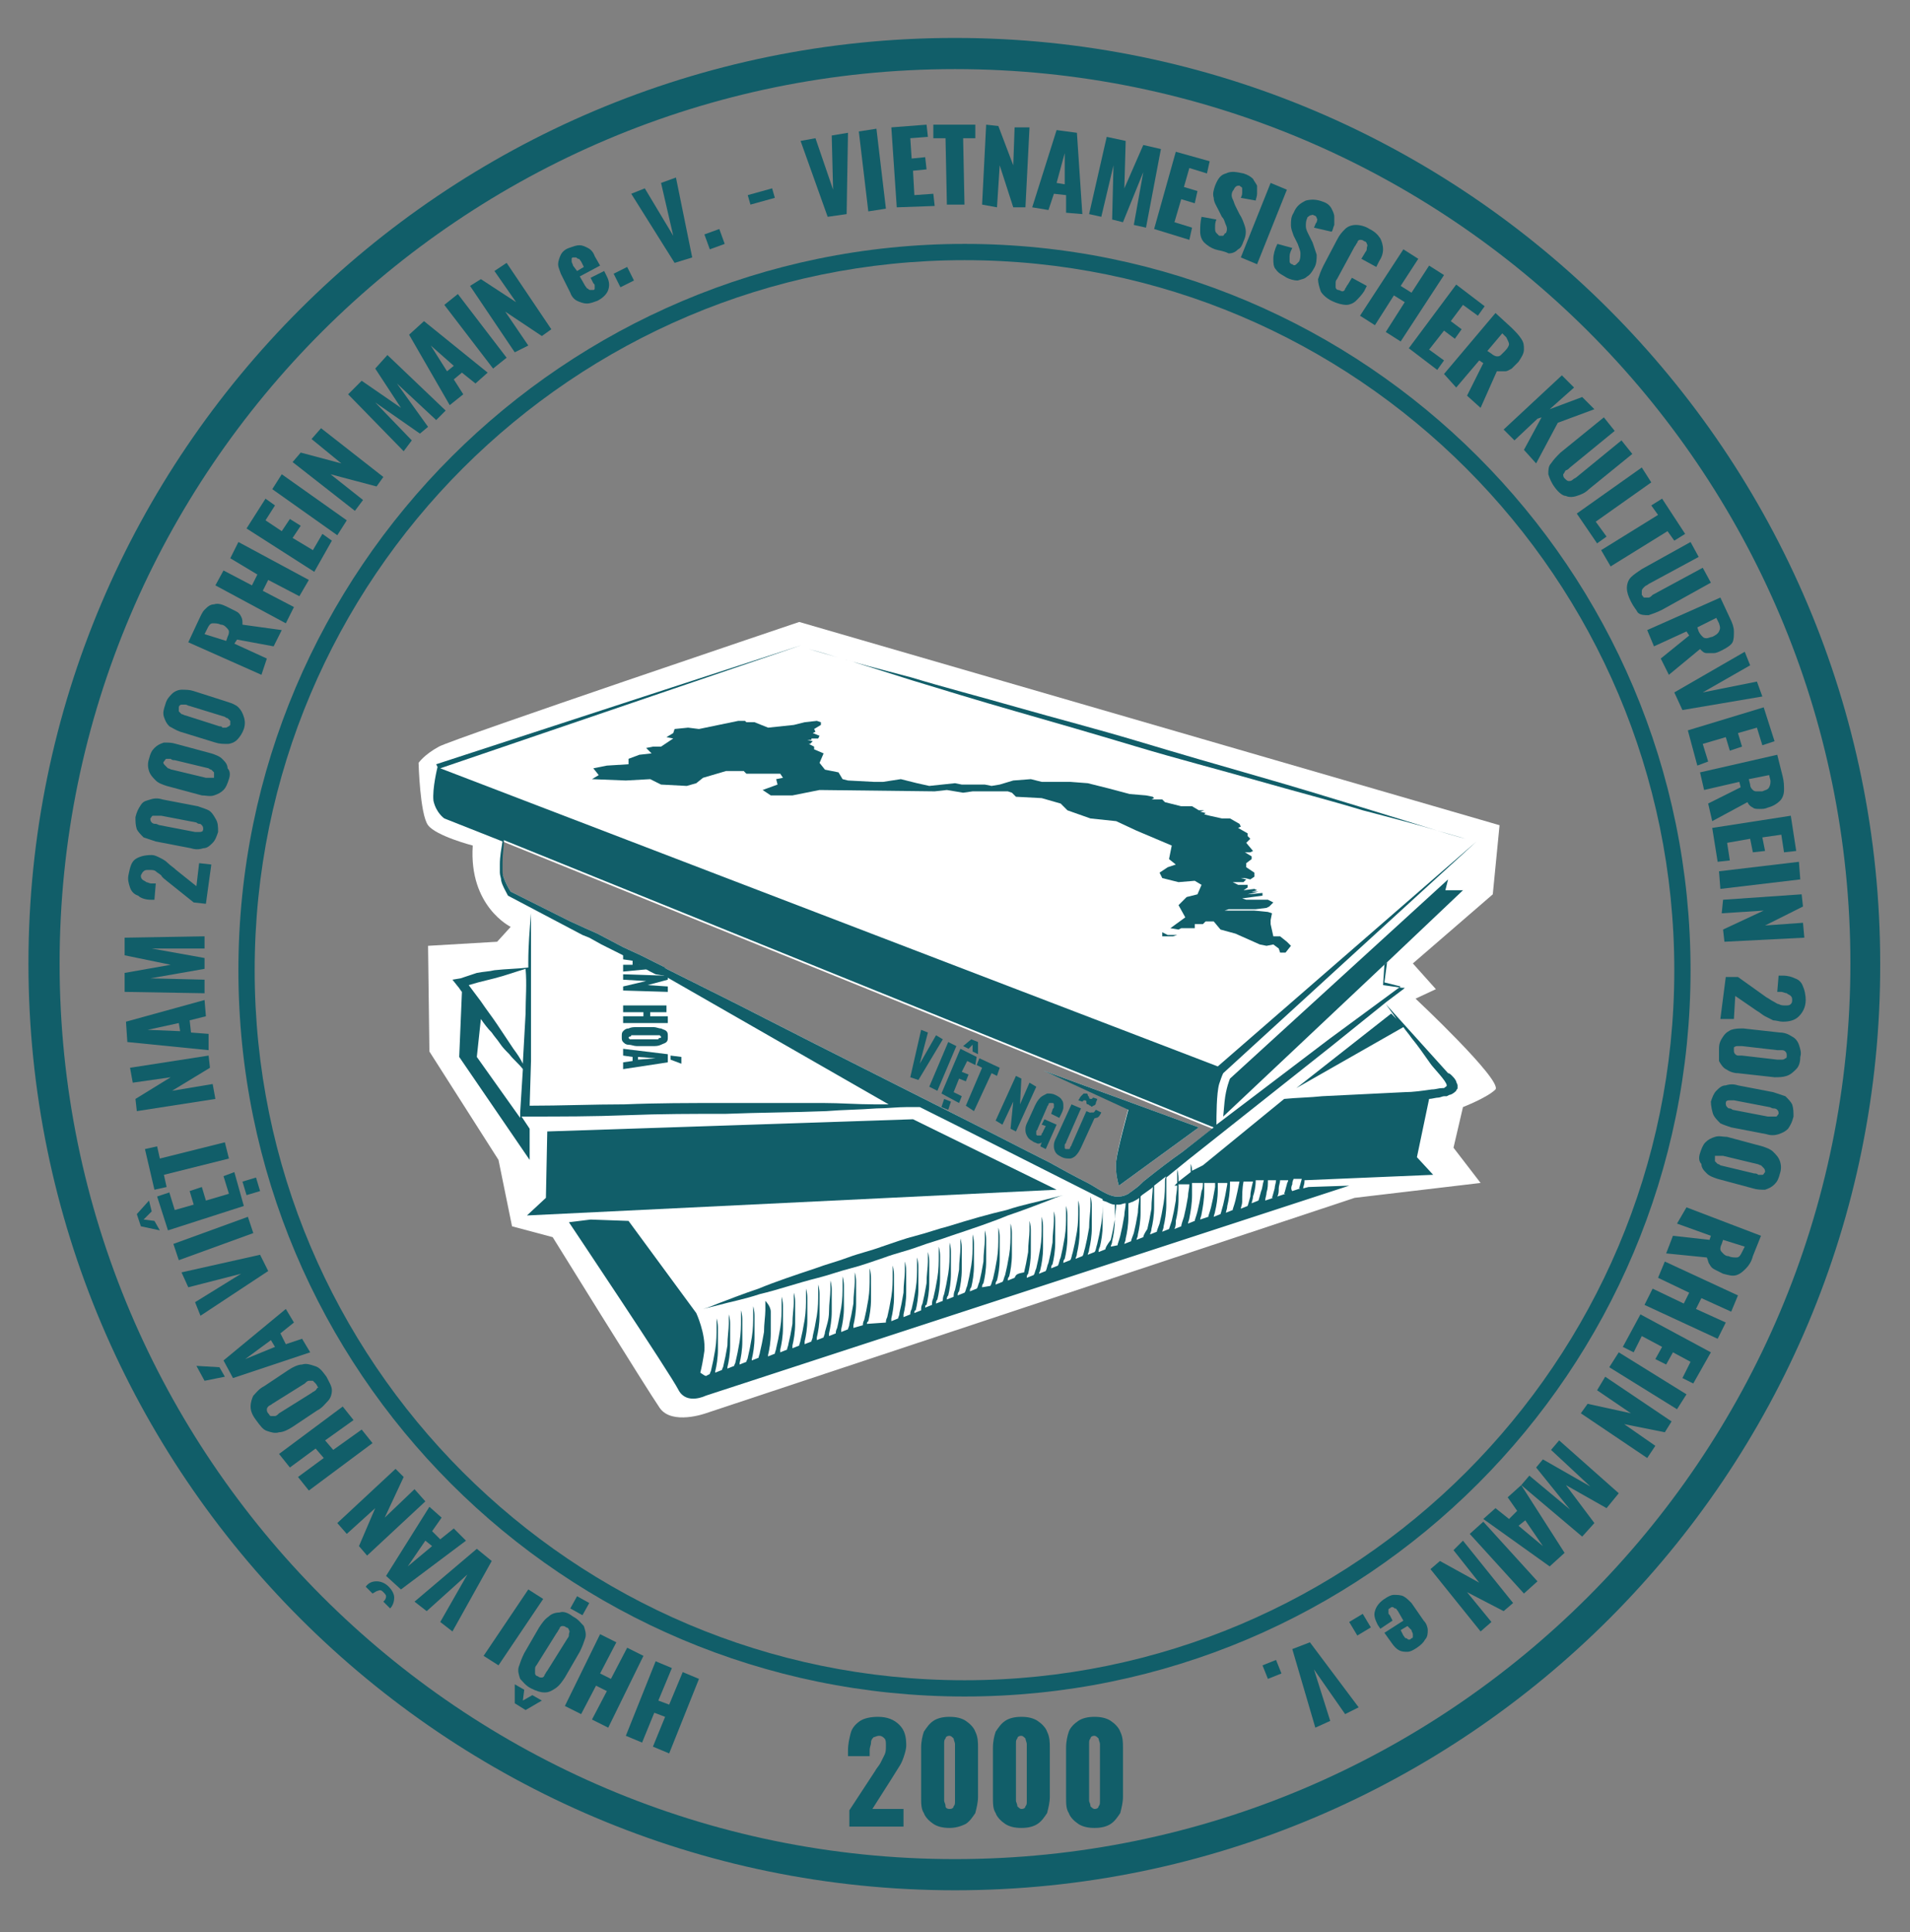
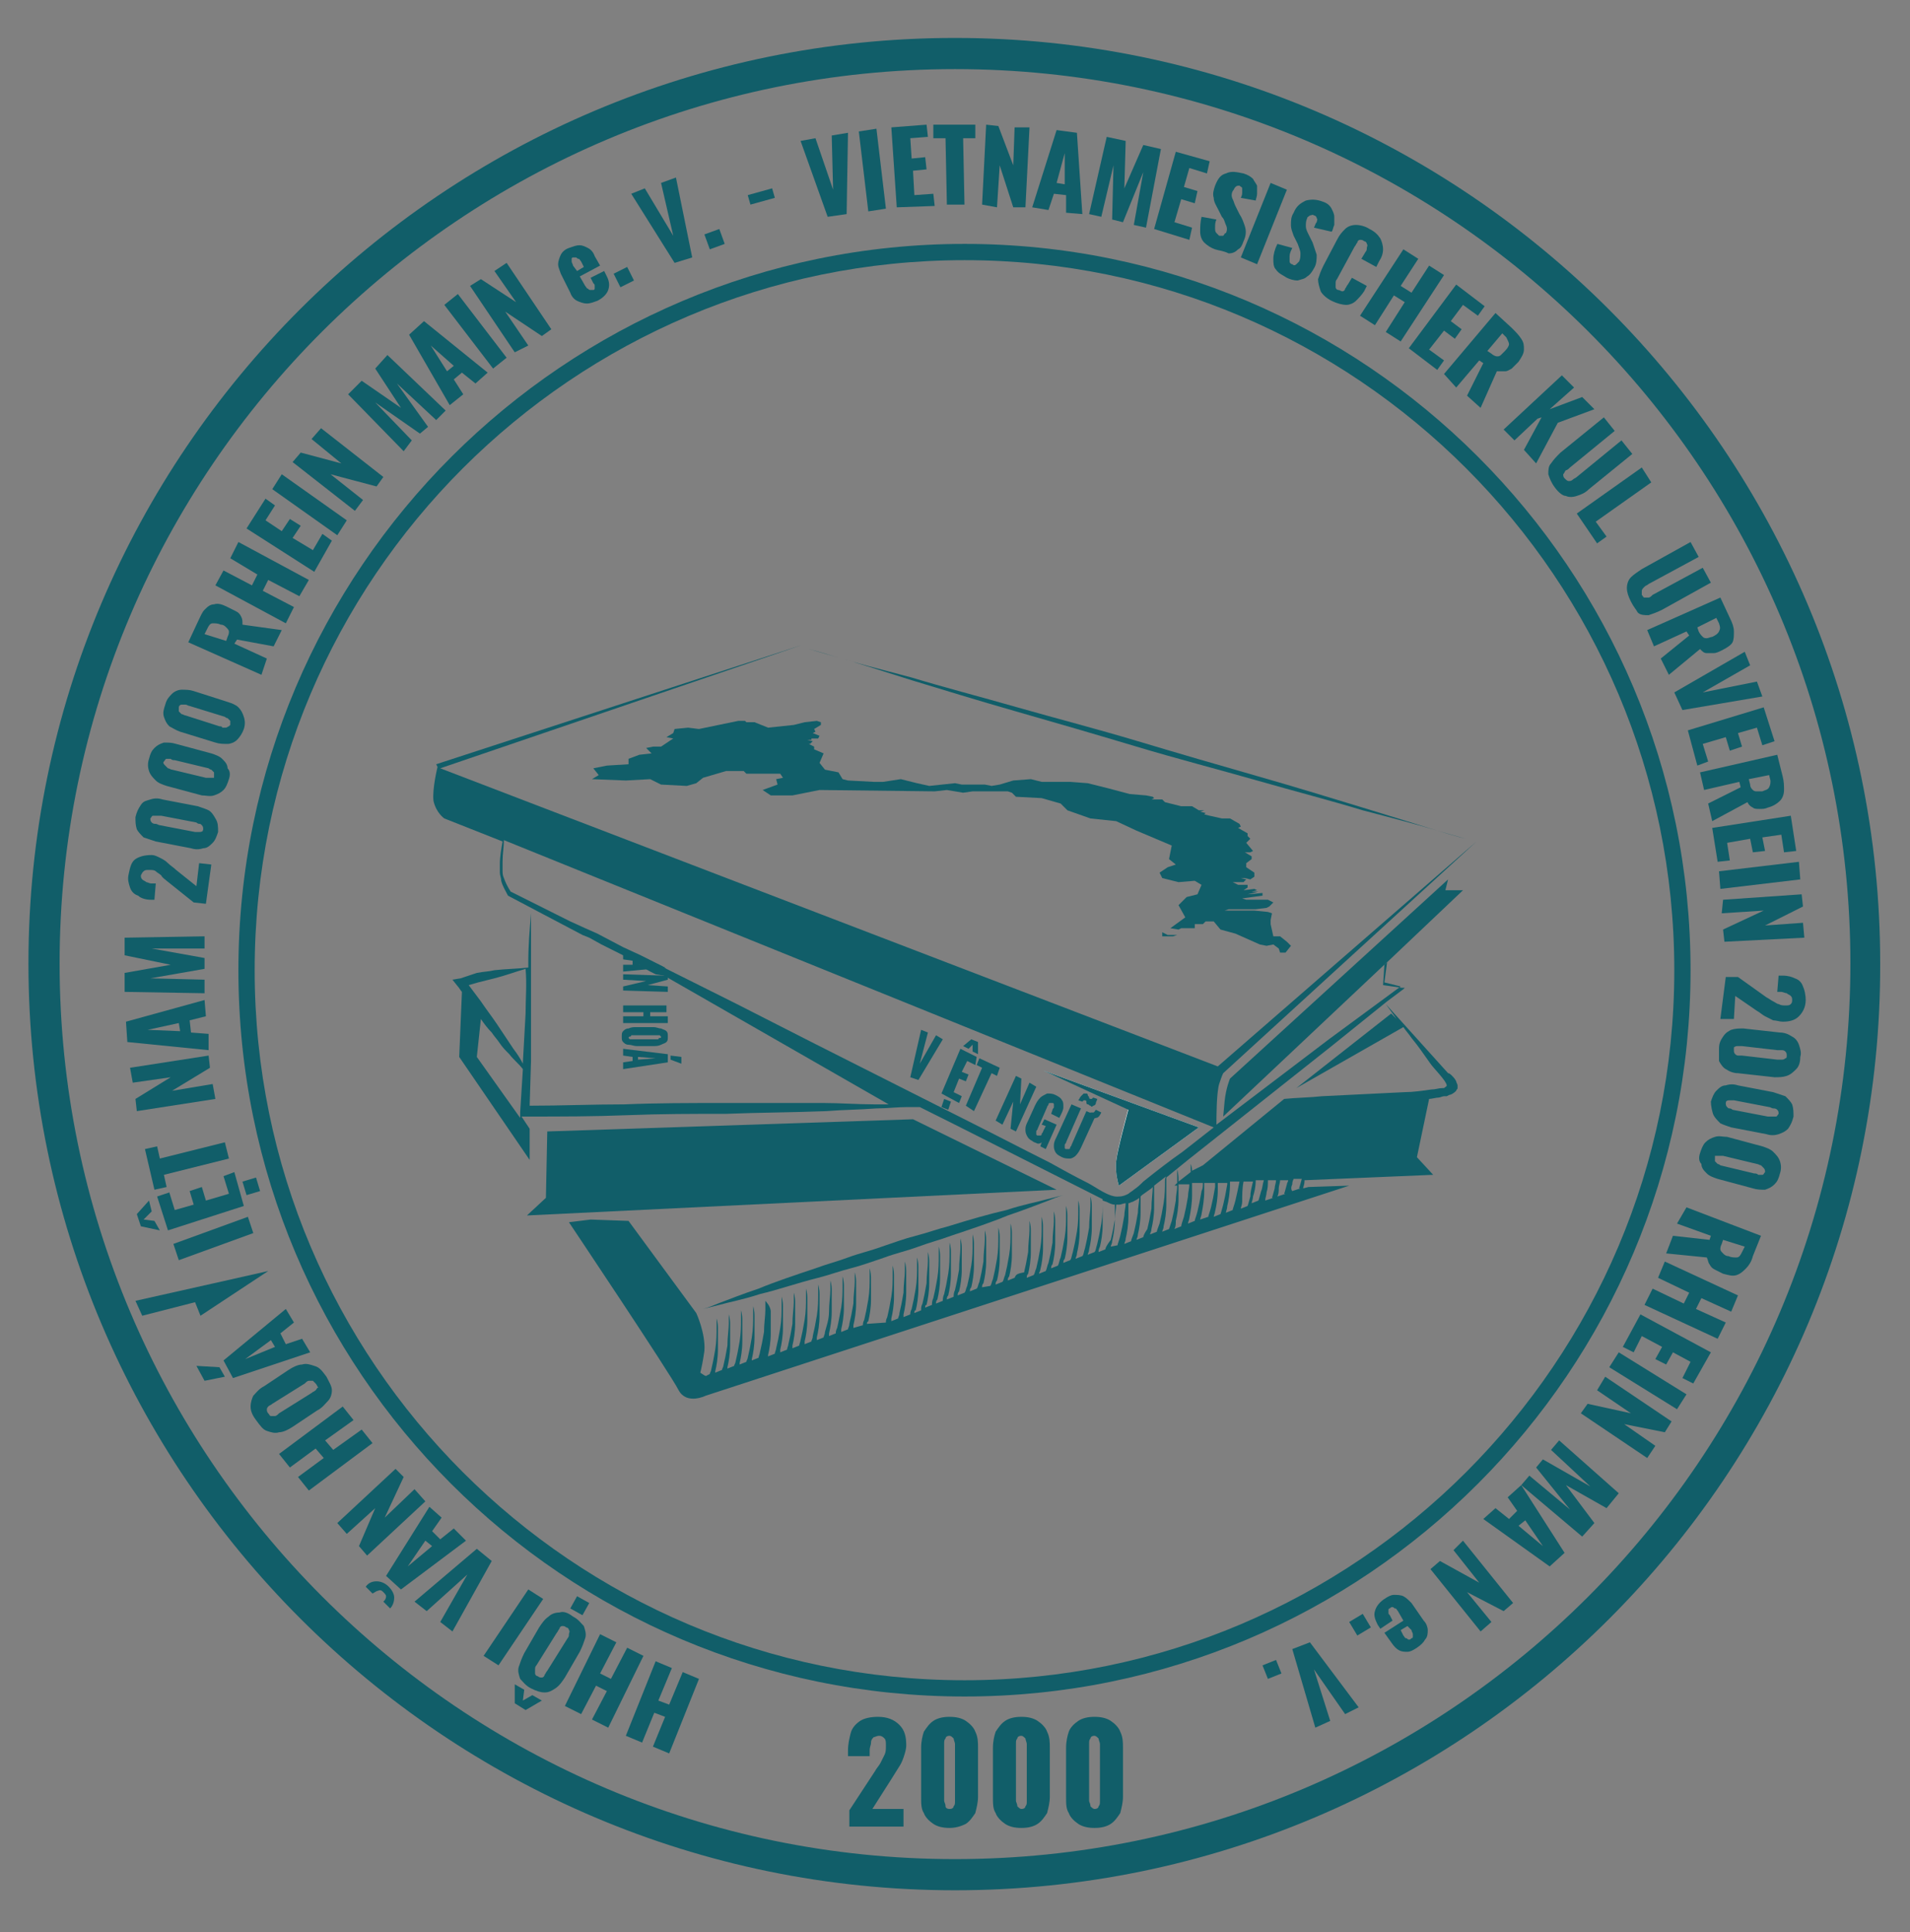
<svg xmlns="http://www.w3.org/2000/svg" version="1.1" id="Ebene_1" x="0px" y="0px" viewBox="0 0 141 142.6" style="enable-background:new 0 0 141 142.6;" xml:space="preserve">
  <rect x="0" y="0" width="141" height="142.6" fill="#808080" stroke="none" />
  <style type="text/css">
	.st0{fill:#FFFFFF;}
	.st1{fill:#115E69;}
	.st2{display:none;fill:#115E69;}
</style>
  <g>
    <g>
      <path class="st0" d="M83.3,81.8L77,79l11.5,4.2l-5.9,4.3c0,0-0.3-0.9-0.2-1.8C82.5,84.7,83.3,81.8,83.3,81.8z" />
-       <path class="st0" d="M104.5,73.7l1.5-0.7l-1.7-1.9l5.9-5.1l0.5-5.1l-51.7-15c0,0-25.5,8.6-26.6,9.2c-1.1,0.6-1.5,1.2-1.5,1.2    s0.1,3.8,0.7,4.6c0.6,0.8,3.3,1.5,3.3,1.5c-0.3,4.5,2.8,6,2.8,6l-1,1.1l-5.1,0.3l0.1,7.8l5.1,8l1,4.9l3,0.8c0,0,7,11.3,7.9,12.6    c0.9,1.3,3.4,0.4,3.4,0.4L100,88.4l9.3-1.1l-2-2.6l0.7-3c0,0,1.8-0.7,2.4-1.3C110.9,79.7,104.5,73.7,104.5,73.7z M37,64.3    c0-0.2,0-0.4,0-0.6c0-0.6,0.1-1.1,0.1-1.6l52.4,21.2L87.3,85c-1,0.7-1.9,1.4-2.9,2.2c-0.2,0.2-0.4,0.4-0.7,0.6    c-0.1,0.1-0.3,0.2-0.4,0.3c-0.2,0.1-0.4,0.2-0.7,0.2c-0.7,0.1-1.7-0.7-2.3-1c-1-0.5-1.9-1-2.8-1.5c-2.2-1.1-4.3-2.2-6.5-3.3    l-11.1-5.6l-5.5-2.8l-5.2-2.6l-0.3-0.2l-1.6-0.8L46,69.9l-1.9-1l-0.9-0.4L42.1,68l-1.4-0.7l0.4,0.2l-3.4-1.7    c-0.2-0.3-0.4-0.7-0.5-1C37.1,64.6,37.1,64.5,37,64.3z" />
      <g>
        <path class="st1" d="M67.3,50.2c2.3,0.7,4.9,1.5,7.7,2.3c2.8,0.8,5.9,1.7,8.9,2.6c3,0.9,6.1,1.7,8.9,2.5c2.8,0.8,5.5,1.5,7.8,2.2     c2.3,0.6,4.2,1.1,5.5,1.5c1.3,0.4,2.1,0.6,2.1,0.6s-0.7-0.2-2.1-0.6c-1.3-0.4-3.2-1-5.5-1.7c-2.3-0.7-4.9-1.5-7.7-2.3     c-2.8-0.8-5.9-1.7-8.9-2.6c-3-0.9-6.1-1.7-8.9-2.5c-2.8-0.8-5.5-1.5-7.8-2.2c-2.3-0.6-4.2-1.1-5.5-1.5c-1.3-0.4-2.1-0.6-2.1-0.6     s0.7,0.2,2.1,0.6C63.2,48.9,65.1,49.5,67.3,50.2z" />
        <path class="st1" d="M88.5,83.2l-5.9,4.3c0,0-0.3-0.9-0.2-1.8c0.1-0.9,0.9-3.8,0.9-3.8L77,79L88.5,83.2z" />
        <polygon class="st1" points="78,87.8 67.4,82.6 40.4,83.5 40.3,88.4 38.9,89.7    " />
        <path class="st1" d="M108,65.7l-1.3,0l0.2-0.8L90.8,79.6c0,0-0.3,0.7-0.4,1.7c-0.1,1.1-0.1,1.1-0.1,1.1L102.4,71l-0.2,1.5l0,0     l0,0l1.2,0.3l-5.3,3.9l-5.4,4.1l-2.9,2.2c0-0.6,0-2.3,0.2-3c0.1-0.3,0.2-0.6,0.3-0.8L109,62.1L89.9,78.7l-57.4-22l26.7-9.1     l-27,8.8l0.1,0.2c0,0-0.4,1.6-0.3,2.5c0.2,0.9,0.8,1.3,0.8,1.3l4.3,1.7c-0.1,0.6-0.2,1.1-0.2,1.7c0,0.2,0,0.4,0,0.6     c0,0.2,0.1,0.4,0.1,0.6c0.1,0.4,0.3,0.7,0.5,1.1l0,0l0,0l5.5,2.9l0.5,0.2l0.9,0.5l1,0.5l0.6,0.3l0.5,0.3h0l0.2,0.1l0.4,0.2     l0.1,0.1l0.1,0.1l0.7,0.4l0.4,0.2L49,72l0.2,0.1l16.4,9.4c-0.4,0-0.7,0-1.1,0c-1.2,0-2.5-0.1-3.7-0.1c-2.5,0-4.9,0-7.4,0     c-2.5,0-4.9,0-7.3,0.1c-2.3,0-4.7,0.1-7,0.1l0.1-3.3l0-3.6c0-1.2,0-2.4,0-3.6c0-1.2,0-2.4,0-3.7c-0.1,1.2-0.2,2.4-0.2,3.6     c0,0.1,0,0.3,0,0.4c-0.8,0.1-1.6,0.1-2.5,0.2c-0.4,0.1-0.8,0.1-1.3,0.2L34,72.2l-0.6,0.1l0.4,0.5c0.1,0.1,0.2,0.3,0.3,0.4     L33.9,78l5.2,7.6v-2.3l-0.6-0.9h0.4c2.5,0,4.9,0,7.4-0.1c2.5-0.1,4.9-0.1,7.3-0.1c2.5-0.1,4.9-0.1,7.4-0.2     c1.2-0.1,2.4-0.1,3.7-0.2c0.8,0,1.5-0.1,2.3-0.1l0.9,0l2.8,1.4l10.7,5.4v0.2c0,0.4,0,1-0.1,1.6c-0.1,0.6-0.2,1.1-0.3,1.5     c-0.1,0.3-0.1,0.5-0.2,0.6l-0.5,0.2c0-0.1,0.1-0.2,0.1-0.4c0.1-0.4,0.2-1,0.2-1.6c0-0.6,0-1.2,0-1.6c0-0.4-0.1-0.7-0.1-0.7     s0,0.3,0,0.7c0,0.4-0.1,1-0.1,1.6c-0.1,0.6-0.2,1.1-0.3,1.5c-0.1,0.3-0.1,0.5-0.2,0.6l-0.5,0.2c0-0.1,0.1-0.2,0.1-0.4     c0.1-0.4,0.2-1,0.2-1.6c0-0.6,0-1.2,0-1.6c0-0.4-0.1-0.7-0.1-0.7s0,0.3,0,0.7c0,0.4,0,1-0.1,1.6c-0.1,0.6-0.2,1.1-0.3,1.5     c-0.1,0.3-0.1,0.5-0.2,0.6l-0.5,0.2c0-0.1,0-0.2,0.1-0.3c0.1-0.4,0.2-1,0.2-1.6c0-0.6,0-1.2,0-1.6c0-0.4-0.1-0.7-0.1-0.7     s0,0.3,0,0.7s0,1-0.1,1.6c-0.1,0.6-0.2,1.1-0.3,1.5c-0.1,0.2-0.1,0.4-0.2,0.6l-0.5,0.2c0-0.1,0-0.2,0.1-0.3     c0.1-0.4,0.2-1,0.2-1.6c0-0.6,0-1.2,0-1.6c0-0.4-0.1-0.7-0.1-0.7s0,0.3,0,0.7c0,0.4-0.1,1-0.1,1.6c-0.1,0.6-0.2,1.1-0.3,1.5     c-0.1,0.2-0.1,0.4-0.2,0.6l-0.5,0.2c0-0.1,0.1-0.2,0.1-0.3c0.1-0.4,0.2-1,0.2-1.6c0-0.6,0-1.2,0-1.6c0-0.4-0.1-0.7-0.1-0.7     s0,0.3,0,0.7c0,0.4,0,1-0.1,1.6c-0.1,0.6-0.2,1.1-0.3,1.5c-0.1,0.2-0.1,0.4-0.2,0.5l-0.5,0.2c0-0.1,0-0.2,0.1-0.3     c0.1-0.4,0.2-1,0.2-1.6c0-0.6,0-1.2,0-1.6c0-0.4-0.1-0.7-0.1-0.7s0,0.3,0,0.7c0,0.4-0.1,1-0.1,1.6c-0.1,0.6-0.2,1.1-0.3,1.5     C75,94,75,94.1,74.9,94.3l-0.5,0.2c0-0.1,0-0.2,0.1-0.3c0.1-0.4,0.2-1,0.2-1.6c0-0.6,0-1.2,0-1.6c0-0.4-0.1-0.7-0.1-0.7     s0,0.3,0,0.7c0,0.4,0,1-0.1,1.6c-0.1,0.6-0.2,1.1-0.3,1.5c-0.1,0.2-0.1,0.4-0.2,0.5l-0.5,0.2c0-0.1,0-0.2,0.1-0.3     c0.1-0.4,0.2-1,0.2-1.6c0-0.6,0-1.2,0-1.6c0-0.4-0.1-0.7-0.1-0.7s0,0.3,0,0.7c0,0.4,0,1-0.1,1.6c-0.1,0.6-0.2,1.1-0.3,1.5     c-0.1,0.2-0.1,0.4-0.2,0.5L72.5,95c0-0.1,0-0.2,0.1-0.3c0.1-0.4,0.2-1,0.2-1.6c0-0.6,0-1.2,0-1.6c0-0.4-0.1-0.7-0.1-0.7     s0,0.3,0,0.7s-0.1,1-0.1,1.6c-0.1,0.6-0.2,1.1-0.3,1.5c-0.1,0.2-0.1,0.4-0.2,0.5l-0.5,0.2c0-0.1,0-0.2,0.1-0.3     c0.1-0.4,0.2-1,0.2-1.6c0-0.6,0-1.2,0-1.6c0-0.4-0.1-0.7-0.1-0.7s0,0.3,0,0.7c0,0.4,0,1-0.1,1.6c-0.1,0.6-0.2,1.1-0.3,1.5     c-0.1,0.2-0.1,0.4-0.2,0.5l-0.5,0.2c0-0.1,0-0.2,0.1-0.3c0.1-0.4,0.2-1,0.2-1.6c0-0.6,0-1.2,0-1.6c0-0.4-0.1-0.7-0.1-0.7     s0,0.3,0,0.7c0,0.4-0.1,1-0.1,1.6c-0.1,0.6-0.2,1.1-0.3,1.5c-0.1,0.2-0.1,0.4-0.1,0.5l-0.5,0.2c0-0.1,0-0.2,0.1-0.3     c0.1-0.4,0.2-1,0.2-1.6c0-0.6,0-1.2,0-1.6c0-0.4-0.1-0.7-0.1-0.7s0,0.3,0,0.7c0,0.4,0,1-0.1,1.6c-0.1,0.6-0.2,1.1-0.3,1.5     c-0.1,0.2-0.1,0.4-0.1,0.5l-0.5,0.2c0-0.1,0-0.2,0.1-0.3c0.1-0.4,0.2-1,0.2-1.6c0-0.6,0-1.2,0-1.6c0-0.4-0.1-0.7-0.1-0.7     s0,0.3,0,0.7c0,0.4,0,1-0.1,1.6c-0.1,0.6-0.2,1.1-0.3,1.5c-0.1,0.2-0.1,0.4-0.1,0.5l-0.5,0.2c0-0.1,0-0.2,0.1-0.2     c0.1-0.4,0.2-1,0.2-1.6c0-0.6,0-1.2,0-1.6c0-0.4-0.1-0.7-0.1-0.7s0,0.3,0,0.7c0,0.4-0.1,1-0.1,1.6c-0.1,0.6-0.2,1.1-0.3,1.5     c-0.1,0.2-0.1,0.3-0.1,0.5l-0.5,0.2c0-0.1,0-0.2,0.1-0.2c0.1-0.4,0.2-1,0.2-1.6c0-0.6,0-1.2,0-1.6c0-0.4-0.1-0.7-0.1-0.7     s0,0.3,0,0.7c0,0.4,0,1-0.1,1.6c-0.1,0.6-0.2,1.1-0.3,1.5c-0.1,0.2-0.1,0.3-0.1,0.4l-0.5,0.2c0-0.1,0-0.2,0-0.2     c0.1-0.4,0.2-1,0.2-1.6c0-0.6,0-1.2,0-1.6c0-0.4-0.1-0.7-0.1-0.7s0,0.3,0,0.7c0,0.4-0.1,1-0.1,1.6c-0.1,0.6-0.2,1.1-0.3,1.5     c0,0.2-0.1,0.3-0.1,0.4l-0.5,0.2c0-0.1,0-0.1,0-0.2c0.1-0.4,0.2-1,0.2-1.6c0-0.6,0-1.2,0-1.6c0-0.4-0.1-0.7-0.1-0.7s0,0.3,0,0.7     c0,0.4,0,1-0.1,1.6c-0.1,0.6-0.2,1.1-0.3,1.5c-0.1,0.2-0.1,0.3-0.1,0.4L64,97.7c0-0.1,0-0.1,0.1-0.2c0.1-0.4,0.2-1,0.2-1.6     c0-0.6,0-1.2,0-1.6c0-0.4-0.1-0.7-0.1-0.7s0,0.3,0,0.7c0,0.4,0,1-0.1,1.6c-0.1,0.6-0.2,1.1-0.3,1.5c-0.1,0.2-0.1,0.3-0.1,0.4     L63,98c0-0.1,0-0.1,0-0.2c0.1-0.4,0.2-1,0.2-1.6c0-0.6,0-1.2,0-1.6c0-0.4-0.1-0.7-0.1-0.7s0,0.3,0,0.7c0,0.4-0.1,1-0.1,1.6     c-0.1,0.6-0.2,1.1-0.3,1.5c0,0.2-0.1,0.3-0.1,0.4l-0.5,0.2c0-0.1,0-0.1,0-0.2c0.1-0.4,0.2-1,0.2-1.6c0-0.6,0-1.2,0-1.6     c0-0.4-0.1-0.7-0.1-0.7s0,0.3,0,0.7c0,0.4,0,1-0.1,1.6C62,97,61.9,97.6,61.8,98c-0.1,0.2-0.1,0.3-0.1,0.4l-0.5,0.2     c0-0.1,0-0.1,0-0.2c0.1-0.4,0.2-1,0.2-1.6c0-0.6,0-1.2,0-1.6s-0.1-0.7-0.1-0.7s0,0.3,0,0.7c0,0.4-0.1,1-0.1,1.6s-0.2,1.1-0.3,1.5     c0,0.2-0.1,0.3-0.1,0.4l-0.5,0.2c0-0.1,0-0.1,0-0.2c0.1-0.4,0.2-1,0.2-1.6c0-0.6,0-1.2,0-1.6c0-0.4-0.1-0.7-0.1-0.7s0,0.3,0,0.7     c0,0.4,0,1-0.1,1.6c-0.1,0.6-0.2,1.1-0.3,1.5c0,0.2-0.1,0.3-0.1,0.4l-0.5,0.2c0-0.1,0-0.1,0-0.2c0.1-0.4,0.2-1,0.2-1.6     c0-0.6,0-1.2,0-1.6s-0.1-0.7-0.1-0.7s0,0.3,0,0.7c0,0.4,0,1-0.1,1.6c-0.1,0.6-0.2,1.1-0.3,1.5c0,0.1-0.1,0.3-0.1,0.4l-0.5,0.2     c0-0.1,0-0.1,0-0.2c0.1-0.4,0.2-1,0.2-1.6c0-0.6,0-1.2,0-1.6c0-0.4-0.1-0.7-0.1-0.7s0,0.3,0,0.7c0,0.4-0.1,1-0.1,1.6     c-0.1,0.6-0.2,1.1-0.3,1.5c0,0.1-0.1,0.3-0.1,0.4l-0.5,0.2c0,0,0-0.1,0-0.2c0.1-0.4,0.2-1,0.2-1.6c0-0.6,0-1.2,0-1.6     c0-0.4-0.1-0.7-0.1-0.7s0,0.3,0,0.7c0,0.4,0,1-0.1,1.6c-0.1,0.6-0.2,1.1-0.3,1.5c0,0.1-0.1,0.3-0.1,0.4l-0.5,0.2     c0-0.1,0-0.1,0-0.1c0.1-0.4,0.2-1,0.2-1.6c0-0.6,0-1.2,0-1.6S56.5,96,56.5,96s0,0.3,0,0.7s-0.1,1-0.1,1.6     c-0.1,0.6-0.2,1.1-0.3,1.5c0,0.1-0.1,0.3-0.1,0.4l-0.5,0.2c0,0,0-0.1,0-0.1c0.1-0.4,0.2-1,0.2-1.6c0-0.6,0-1.2,0-1.6     c0-0.4-0.1-0.7-0.1-0.7s0,0.3,0,0.7s0,1-0.1,1.6c-0.1,0.6-0.2,1.1-0.3,1.5c0,0.1-0.1,0.2-0.1,0.3l-0.5,0.2c0,0,0-0.1,0-0.1     c0.1-0.4,0.2-1,0.2-1.6c0-0.6,0-1.2,0-1.6c0-0.4-0.1-0.7-0.1-0.7s0,0.3,0,0.7c0,0.4,0,1-0.1,1.6c-0.1,0.6-0.2,1.1-0.3,1.5     c0,0.1-0.1,0.2-0.1,0.3l-0.5,0.2c0,0,0-0.1,0-0.1c0.1-0.4,0.2-1,0.2-1.6c0-0.6,0-1.2,0-1.6c0-0.4-0.1-0.7-0.1-0.7s0,0.3,0,0.7     c0,0.4-0.1,1-0.1,1.6c-0.1,0.6-0.2,1.1-0.3,1.5c0,0.1-0.1,0.2-0.1,0.3l-0.5,0.2c0,0,0-0.1,0-0.1c0.1-0.4,0.2-1,0.2-1.6     c0-0.6,0-1.2,0-1.6s-0.1-0.7-0.1-0.7s0,0.3,0,0.7s0,1-0.1,1.6c-0.1,0.6-0.2,1.1-0.3,1.5c0,0.1-0.1,0.2-0.1,0.3l-0.2,0.1     c-0.1,0.1-0.2,0-0.5-0.2c0.1-0.4,0.2-0.9,0.3-1.6c0.1-1.3-0.6-2.8-0.6-2.8l-5-6.8l-2.8-0.1L42,90.2c0,0,7.5,11.2,8.1,12.4     c0.6,1.1,2,0.4,2,0.4l47.5-15.5l-3,0.1l-0.4,0.1c0-0.1,0.1-0.3,0.1-0.5c0,0,0-0.1,0-0.1l9.5-0.4l-1.2-1.3l0.9-4.3     c0.2,0,0.5-0.1,0.7-0.1c0.1,0,0.3-0.1,0.4-0.1l0.2,0l0.2-0.1c0.1,0,0.3-0.1,0.5-0.3c0-0.1,0.1-0.1,0.1-0.2s0-0.2,0-0.2     c0-0.1-0.1-0.2-0.1-0.3c-0.1-0.2-0.2-0.3-0.3-0.4c-0.1-0.1-0.2-0.2-0.3-0.2l-4.6-5.1c0.3,0.4,0.5,0.7,0.8,1.1l-0.4-0.4l-7,5.5     l7.9-4.5c0.2,0.3,0.4,0.5,0.6,0.8c0.5,0.6,0.9,1.2,1.4,1.9c0.2,0.3,1.2,1.3,1.2,1.6c0,0.1-0.1,0.1-0.2,0.2c0,0-0.1,0-0.1,0     c-0.3,0-0.5,0.1-0.8,0.1c-0.7,0.1-1.4,0.2-2,0.2c-2,0.1-4.1,0.2-6.1,0.3c-0.9,0.1-1.8,0.1-2.8,0.2l-6,4.9c0,0,0-0.1,0-0.1     s0,0,0,0.1L88,86.4c0-0.3-0.1-0.5-0.1-0.5s0,0.2,0,0.6L87,87.2c0-0.1,0-0.2,0-0.2c0-0.4-0.1-0.7-0.1-0.7s0,0.3,0,0.7     c0,0.1,0,0.2,0,0.3l-0.2,0.2l0.2,0c0,0.4-0.1,0.7-0.1,1.1c-0.1,0.6-0.2,1.1-0.3,1.5c-0.1,0.3-0.2,0.6-0.2,0.6l-0.5,0.2     c0-0.1,0.1-0.2,0.1-0.4c0.1-0.4,0.2-1,0.2-1.6c0-0.6,0-1.2,0-1.6c0-0.2,0-0.3,0-0.4l1.6-1.3l5.3-4.2l5.3-4.2l4.1-3.3l1.2-0.9     l0.1-0.1l-0.2,0l-1.4-0.2l0.1-1.5L108,65.7z M38.4,82.1l0,0.4l-3.2-4.5l0.3-2.8c0.2,0.3,0.5,0.7,0.8,1c0.2,0.3,0.4,0.5,0.6,0.8     c0.2,0.3,0.4,0.5,0.7,0.8c0.3,0.4,0.7,0.7,1,1.1L38.4,82.1z M38.8,74.8l-0.2,3.6v0.1c-0.2-0.4-0.4-0.7-0.7-1.1     c-0.2-0.3-0.4-0.6-0.6-0.9c-0.2-0.3-0.4-0.6-0.6-0.9c-0.4-0.6-0.8-1.1-1.2-1.7c-0.3-0.4-0.6-0.8-0.9-1.2l0.7-0.2     c0.4-0.1,0.8-0.2,1.2-0.3c0.8-0.2,1.6-0.5,2.3-0.7C38.9,72.6,38.8,73.7,38.8,74.8z M95.4,87.4c0-0.1,0-0.2,0.1-0.4l0.6,0     c0,0,0,0,0,0c-0.1,0.4-0.2,0.7-0.2,0.7l0.1,0l-0.6,0.2C95.3,87.8,95.3,87.6,95.4,87.4z M94.4,87.7c0-0.2,0.1-0.4,0.1-0.6l0.6,0     c0,0.1-0.1,0.2-0.1,0.3c-0.1,0.4-0.2,0.7-0.2,0.7l0.1,0l-0.6,0.2C94.4,88.1,94.4,87.9,94.4,87.7z M93.5,88     c0.1-0.3,0.1-0.6,0.1-0.9l0.6,0c0,0.2-0.1,0.4-0.1,0.6c-0.1,0.4-0.2,0.7-0.2,0.7l0.1,0l-0.6,0.2C93.4,88.4,93.5,88.2,93.5,88z      M92.7,87.1l0.6,0c-0.1,0.3-0.1,0.6-0.2,0.8c-0.1,0.4-0.2,0.7-0.2,0.7l0,0l-0.5,0.2c0-0.1,0.1-0.3,0.1-0.5     C92.6,88,92.7,87.6,92.7,87.1z M91.8,87.2l0.7,0c-0.1,0.4-0.2,0.8-0.2,1.1c-0.1,0.4-0.2,0.7-0.2,0.7h0l-0.5,0.2     c0-0.1,0.1-0.3,0.1-0.5C91.7,88.2,91.7,87.7,91.8,87.2z M90.8,87.2l0.7,0c-0.1,0.5-0.2,1-0.3,1.4c-0.1,0.4-0.2,0.6-0.2,0.7     l-0.5,0.2c0-0.1,0.1-0.3,0.1-0.5c0.1-0.4,0.2-1,0.2-1.6C90.8,87.3,90.8,87.3,90.8,87.2z M89.9,87.3l0.7,0c0,0,0,0,0,0.1     c-0.1,0.6-0.2,1.1-0.3,1.5c-0.1,0.4-0.2,0.7-0.2,0.7l-0.5,0.2c0-0.1,0.1-0.3,0.1-0.4c0.1-0.4,0.2-1,0.2-1.6     C89.9,87.5,89.9,87.4,89.9,87.3z M88.9,87.9c0-0.2,0-0.4,0-0.6l0.8,0c0,0.1,0,0.2,0,0.3c-0.1,0.6-0.2,1.1-0.3,1.5     c-0.1,0.4-0.2,0.6-0.2,0.7L88.6,90c0-0.1,0.1-0.3,0.1-0.4C88.8,89.1,88.9,88.5,88.9,87.9z M88,88.2c0-0.3,0-0.6,0-0.9l0.8,0     c0,0.2,0,0.4-0.1,0.6c-0.1,0.6-0.2,1.1-0.3,1.5c-0.1,0.4-0.2,0.6-0.2,0.7l-0.5,0.2c0-0.1,0.1-0.3,0.1-0.4     C87.9,89.4,88,88.8,88,88.2z M86.8,90.1c0.1-0.4,0.2-1,0.2-1.6c0-0.4,0-0.8,0-1.1l0.8,0c0,0.3-0.1,0.6-0.1,0.9     c-0.1,0.6-0.2,1.1-0.3,1.5c-0.1,0.3-0.2,0.6-0.2,0.7l-0.5,0.2C86.8,90.5,86.8,90.3,86.8,90.1z M81.6,92.2l-0.5,0.2     c0-0.1,0-0.2,0.1-0.4c0.1-0.4,0.2-1,0.2-1.6c0-0.6,0-1.2,0-1.6c0-0.1,0-0.1,0-0.2l0.3,0.1c0.2,0.1,0.4,0.2,0.6,0.2c0,0,0,0,0.1,0     c0,0.3-0.1,0.7-0.1,1.1c-0.1,0.6-0.2,1.1-0.3,1.5C81.7,91.9,81.6,92.1,81.6,92.2z M82.5,91.9L82,92c0-0.1,0.1-0.2,0.1-0.4     c0.1-0.4,0.2-1,0.2-1.6c0-0.4,0-0.8,0-1.1c0.1,0,0.2,0,0.3,0c0.2,0,0.3-0.1,0.5-0.1c0,0.3-0.1,0.6-0.1,0.9     c-0.1,0.6-0.2,1.1-0.3,1.5C82.6,91.6,82.5,91.8,82.5,91.9z M83.5,91.6L83,91.8c0-0.1,0.1-0.2,0.1-0.4c0.1-0.4,0.2-1,0.2-1.6     c0-0.3,0-0.7,0-1c0.1,0,0.2-0.1,0.3-0.1c0.2-0.1,0.4-0.2,0.5-0.3c0,0.3-0.1,0.7-0.1,1.1c-0.1,0.6-0.2,1.1-0.3,1.5     C83.6,91.3,83.5,91.5,83.5,91.6z M84.4,91.3l-0.5,0.2c0-0.1,0.1-0.2,0.1-0.4c0.1-0.4,0.2-1,0.2-1.6c0-0.4,0-0.9,0-1.2     c0,0,0.1-0.1,0.1-0.1l0.7-0.5l0.1-0.1c0,0.4-0.1,1-0.1,1.6c-0.1,0.6-0.2,1.1-0.3,1.5C84.5,91,84.4,91.2,84.4,91.3z M86,87.2     c0,0.4,0,1-0.1,1.6c-0.1,0.6-0.2,1.1-0.3,1.5c-0.1,0.3-0.2,0.5-0.2,0.6l-0.5,0.2c0-0.1,0.1-0.2,0.1-0.4c0.1-0.4,0.2-1,0.2-1.6     c0-0.6,0-1.2,0-1.6c0,0,0,0,0,0l0.9-0.7C86,86.9,86,87.1,86,87.2z M87.3,85c-1,0.7-1.9,1.4-2.9,2.2c-0.2,0.2-0.4,0.4-0.7,0.6     c-0.1,0.1-0.3,0.2-0.4,0.3c-0.2,0.1-0.4,0.2-0.7,0.2c-0.7,0.1-1.7-0.7-2.3-1c-1-0.5-1.9-1-2.8-1.5c-2.2-1.1-4.3-2.2-6.5-3.3     l-11.1-5.6l-5.5-2.8l-5.2-2.6l-0.3-0.2l-1.6-0.8L46,69.9l-1.9-1l-0.9-0.4L42.1,68l-1.4-0.7l0.4,0.2l-3.4-1.7     c-0.2-0.3-0.4-0.7-0.5-1c-0.1-0.2-0.1-0.4-0.1-0.6c0-0.2,0-0.4,0-0.6c0-0.6,0.1-1.1,0.1-1.6l52.4,21.2L87.3,85z" />
        <path class="st1" d="M70,90.5c-0.8,0.2-1.6,0.5-2.4,0.7c-0.8,0.2-1.6,0.5-2.5,0.8c-0.8,0.3-1.7,0.5-2.5,0.8     c-0.8,0.3-1.6,0.5-2.4,0.8c-1.5,0.5-3,1-4.2,1.5c-1.2,0.4-2.2,0.8-3,1.1c-0.7,0.3-1.1,0.4-1.1,0.4s0.4-0.1,1.2-0.3     c0.7-0.2,1.8-0.4,3-0.8c1.3-0.3,2.7-0.8,4.3-1.2c0.8-0.2,1.6-0.5,2.4-0.7c0.8-0.2,1.6-0.5,2.5-0.8c0.8-0.3,1.7-0.5,2.5-0.8     c0.8-0.3,1.6-0.5,2.4-0.8c1.5-0.5,3-1,4.2-1.5c1.2-0.4,2.2-0.8,3-1.1c0.7-0.3,1.1-0.4,1.1-0.4s-0.4,0.1-1.2,0.3     c-0.7,0.2-1.8,0.4-3,0.8C73,89.6,71.6,90,70,90.5z" />
      </g>
    </g>
    <g id="Map_00000039126107423927140160000014603402755298164382_">
      <path class="st1" d="M89.3,60.2L89.3,60.2l-0.4-0.1L89,60l-0.4-0.1l0.3-0.1l-0.4,0L88,59.5l-0.8,0l-1.2-0.3L85.8,59L85,59l0.2-0.1    l-0.1-0.1l-0.5-0.1l-1.2-0.1l-1.5-0.4l-1.6-0.4L79,57.7l-2.1,0l-0.8-0.2l-1.3,0.1l-1,0.3L73.2,58l-0.5-0.1l-1.7,0l-0.5-0.1    L68.6,58l-0.9-0.2l-1.2-0.3l-1.3,0.2l-0.7,0l-1.9-0.1l-0.4-0.1L61.9,57l-1-0.2l-0.4-0.5l0.3-0.7l-0.7-0.3v-0.2l-0.4-0.2l0.1,0    l0.2-0.2l-0.4-0.1l0.3,0l0-0.1l0.5,0l0.1-0.2L60,54.1l0.2-0.1l-0.1-0.2l0.5-0.3l0-0.2l-0.3-0.1l-0.9,0.1l-0.8,0.2l-1.9,0.2l-1-0.4    l-0.6,0L55,53.2l-0.5,0l-2.9,0.6l-0.8-0.1l-1,0.1l-0.1,0.3l-0.5,0.3l0.5,0.1l-0.9,0.6l-0.6,0l-0.5,0.1l0.4,0.4l-0.9,0.1l-0.8,0.3    l0,0.4l-1.6,0.1l-1,0.2l0.4,0.5l-0.5,0.3l2.5,0.1l1.8-0.1l0.8,0.4l1.9,0.1l0.7-0.2l0.5-0.4l1.7-0.5l1.3,0l0.2,0.2l2.5,0l0.2,0.3    l-0.5,0.1l0.1,0.4l-1.1,0.4l0.6,0.4l1.6,0l2-0.4l8.5,0.1l0.9-0.1l1.2,0.2l0.7-0.1l2.6,0l0.3,0.1l0.3,0.3l1.9,0.1l1.4,0.4l0.5,0.5    l1.7,0.6l1.9,0.2l1.5,0.7l2.6,1.1l-0.2,1l0.5,0.4l-0.6,0.2l-0.6,0.4l0.2,0.4l1.2,0.3l1.2-0.1l0.5,0.3L88.4,66l-0.8,0.2L87,66.8    l0.5,0.9l-1.1,0.8l0.6,0.1l0.2-0.1l0.6,0h0.4v-0.3l0.6,0l0.2-0.2l0.6,0l0.5,0.6l1.1,0.3l0.9,0.4l0.9,0.4l0.5,0.1l0.5-0.1l0.4,0.3    l0.1,0.3l0.4,0l0.4-0.5l-0.3-0.3l-0.5-0.4L94,69.1l-0.2-0.9l0-0.3l0.1-0.5l-0.3-0.1l-1-0.1l-2.2,0l0.3-0.1l2,0l0.8-0.1l0.2-0.1    l0.3-0.3l-0.4-0.2l-1.6,0l-0.3-0.1l1.5-0.2l0-0.2L92.1,66l0.8-0.2l-0.5,0l0.4-0.1l-0.2-0.1l-0.8,0.1l0.3-0.2l0-0.2l-0.7,0L91,65.1    h0.8l0.2-0.2l-0.4-0.1h0.3l0.4,0.1l0.3-0.2l0-0.3L92,64L92,63.7l0.4-0.3l0-0.2l-0.5-0.3h0.4l0.2-0.1L92,62.2l0.3-0.3l-0.2-0.2    v-0.2l-0.7-0.4l0.2-0.1l-0.1-0.2l-0.7-0.4l-0.6,0L89.3,60.2z M85.8,68.8l0,0.3l0.8,0l0.3-0.1L86.2,69L85.8,68.8z" />
    </g>
    <g>
      <path class="st1" d="M51.6,123.9l-2.2,5.5l-1.2-0.5l0.9-2.2l-0.8-0.3l-0.9,2.2l-1.2-0.5l2.2-5.5l1.2,0.5l-1,2.4l0.8,0.3l1-2.4    L51.6,123.9z" />
      <path class="st1" d="M47.5,122.2l-2.6,5.3l-1.2-0.6l1.1-2.1l-0.8-0.4l-1.1,2.1l-1.2-0.6l2.6-5.3l1.2,0.6l-1.2,2.3l0.8,0.4l1.2-2.3    L47.5,122.2z" />
      <path class="st1" d="M40,125.5l-1.2,0.7l-0.8-0.5l0-1.4l0.7,0.4l-0.1,0.8l0.7-0.4L40,125.5z M42.3,119.3c0.4,0.2,0.6,0.5,0.8,0.7    c0.1,0.3,0.2,0.6,0.1,0.9c-0.1,0.3-0.2,0.6-0.4,1l-1.1,1.9c-0.2,0.3-0.4,0.6-0.7,0.8s-0.5,0.3-0.8,0.3c-0.3,0-0.6-0.1-1-0.3    c-0.4-0.2-0.6-0.5-0.8-0.7c-0.1-0.3-0.2-0.6-0.1-0.9c0.1-0.3,0.2-0.6,0.4-1l1.1-1.9c0.2-0.3,0.4-0.6,0.7-0.8    c0.2-0.2,0.5-0.3,0.8-0.3C41.6,118.9,41.9,119,42.3,119.3z M41.8,120.1c-0.1-0.1-0.2-0.1-0.3-0.1c-0.1,0-0.2,0.1-0.2,0.2    c-0.1,0.1-0.1,0.2-0.2,0.3l-1.5,2.4c-0.1,0.1-0.1,0.2-0.1,0.3s0,0.2,0,0.3c0,0.1,0.1,0.2,0.2,0.2c0.1,0.1,0.2,0.1,0.3,0.1    c0.1,0,0.2-0.1,0.2-0.2c0.1-0.1,0.1-0.2,0.2-0.3l1.5-2.4c0.1-0.1,0.1-0.2,0.1-0.3c0-0.1,0.1-0.2,0-0.3    C42,120.2,41.9,120.1,41.8,120.1z M43.5,118.3l-0.5,0.9l-0.9-0.5l0.5-0.9L43.5,118.3z" />
      <path class="st1" d="M40.1,118l-3.3,4.9l-1.1-0.7l3.3-4.9L40.1,118z" />
      <path class="st1" d="M36.3,115.2l-2.9,5.2l-0.9-0.7l2-3.5l-3,2.7l-0.9-0.7l4.6-3.9L36.3,115.2z" />
      <path class="st1" d="M28.7,117.1c0.2,0.2,0.4,0.5,0.4,0.8c0,0.3-0.1,0.6-0.3,0.8l-0.5-0.5c0.1-0.1,0.2-0.2,0.2-0.4    c0-0.1-0.1-0.2-0.2-0.3c-0.1-0.1-0.2-0.2-0.4-0.1c-0.1,0-0.2,0.1-0.4,0.2l-0.5-0.5c0.2-0.3,0.5-0.4,0.8-0.4    C28.2,116.7,28.5,116.9,28.7,117.1z M34.4,113.7l-4.8,3.6l-1.1-1l3.2-5.1l0.9,0.8l-0.7,1l0.6,0.6l1-0.8L34.4,113.7z M31.9,114.1    l-0.5-0.4l-1.3,1.9L31.9,114.1z" />
      <path class="st1" d="M31.4,110.8l-4.3,4l-0.6-0.7l1.2-2.8l-2.1,1.9l-0.7-0.8l4.3-4l0.6,0.6l-1.4,3l2.2-2.1L31.4,110.8z" />
      <path class="st1" d="M27.5,106.5l-4.7,3.5l-0.8-1l1.9-1.4l-0.6-0.7l-1.9,1.4l-0.8-1l4.7-3.5l0.8,1l-2.1,1.5l0.6,0.7l2.1-1.5    L27.5,106.5z" />
      <path class="st1" d="M24.1,101.6c0.2,0.4,0.4,0.7,0.4,1s-0.1,0.6-0.3,0.8c-0.2,0.2-0.4,0.5-0.8,0.7l-1.8,1.2    c-0.3,0.2-0.7,0.4-1,0.4c-0.3,0.1-0.6,0-0.9-0.1c-0.3-0.1-0.5-0.4-0.8-0.8s-0.4-0.7-0.4-1c0-0.3,0.1-0.6,0.2-0.8    c0.2-0.2,0.4-0.5,0.8-0.7l1.8-1.2c0.3-0.2,0.7-0.4,1-0.4c0.3-0.1,0.6,0,0.9,0.1C23.6,100.9,23.8,101.2,24.1,101.6z M23.3,102.1    c-0.1-0.1-0.2-0.2-0.2-0.2c-0.1,0-0.2,0-0.3,0c-0.1,0-0.2,0.1-0.3,0.2l-2.4,1.5c-0.1,0.1-0.2,0.1-0.3,0.2    c-0.1,0.1-0.1,0.2-0.1,0.2c0,0.1,0,0.2,0.1,0.3c0.1,0.1,0.1,0.2,0.2,0.2c0.1,0,0.2,0,0.3,0c0.1,0,0.2-0.1,0.3-0.2l2.4-1.5    c0.1-0.1,0.2-0.1,0.3-0.2c0.1-0.1,0.1-0.2,0.2-0.2C23.4,102.3,23.4,102.2,23.3,102.1z" />
      <path class="st1" d="M16.6,101.6l-1.5,0.3l-0.6-1.1l1.7,0.1L16.6,101.6z M22.9,99.8l-5.7,1.9l-0.7-1.3l4.6-3.8l0.6,1l-1,0.8    l0.4,0.8l1.2-0.4L22.9,99.8z M20.3,99.4L20,98.9l-1.9,1.4L20.3,99.4z" />
-       <path class="st1" d="M19.8,93.8l-5,3.3l-0.4-1l3.4-2.1l-3.9,1l-0.5-1.1l5.8-1.3L19.8,93.8z" />
+       <path class="st1" d="M19.8,93.8l-5,3.3l-0.4-1l-3.9,1l-0.5-1.1l5.8-1.3L19.8,93.8z" />
      <path class="st1" d="M18.7,91l-5.5,2l-0.4-1.2l5.5-2L18.7,91z" />
      <path class="st1" d="M11.8,90.8l-1.4-0.3l-0.3-0.9l0.9-1l0.2,0.8l-0.6,0.6l0.8,0.1L11.8,90.8z M18,89l-5.6,1.8l-0.8-2.5l0.9-0.3    l0.4,1.3l1.4-0.4l-0.3-1l0.9-0.3l0.3,1l1.7-0.5l-0.4-1.3l0.8-0.3L18,89z M19.2,87.9l-1,0.3l-0.3-1l1-0.3L19.2,87.9z" />
      <path class="st1" d="M16.9,85.5l-4.8,1.2l0.2,0.9l-0.9,0.2l-0.7-3l0.9-0.2l0.2,0.9l4.8-1.2L16.9,85.5z" />
      <path class="st1" d="M15.9,81.1L10.1,82L10,81.1l2.6-1.6l-2.8,0.4l-0.2-1.1l5.8-0.9l0.1,0.9l-2.8,1.7l3-0.5L15.9,81.1z" />
      <path class="st1" d="M15.4,77.5l-6-0.6l-0.1-1.5l5.8-1.6l0.1,1.2L14,75.3l0.1,0.9l1.3,0.1L15.4,77.5z M13.3,76.1l-0.1-0.6    l-2.3,0.5L13.3,76.1z" />
      <path class="st1" d="M15.1,73.3l-5.9-0.1v-1.4l3.4-0.6l-3.4-0.7v-1.3l5.9-0.1v0.9L11.2,70l3.9,0.7v0.8l-4,0.7l4,0.1L15.1,73.3z" />
      <path class="st1" d="M15.2,66.7l-0.9-0.1l-2-1.6c-0.1-0.1-0.3-0.2-0.4-0.4c-0.1-0.1-0.3-0.2-0.4-0.3c-0.1-0.1-0.3-0.1-0.5-0.1    s-0.3,0-0.4,0.1c-0.1,0.1-0.1,0.1-0.2,0.3c0,0.1,0,0.2,0.1,0.3c0.1,0.1,0.2,0.1,0.3,0.2c0.1,0,0.2,0.1,0.4,0.1l0.3,0l-0.1,1.2    l-0.3,0c-0.3,0-0.7-0.1-0.9-0.3c-0.3-0.1-0.5-0.3-0.6-0.6c-0.1-0.3-0.2-0.6-0.1-1c0.1-0.5,0.2-0.9,0.5-1.1    c0.3-0.2,0.7-0.3,1.2-0.3c0.2,0,0.4,0.1,0.6,0.2c0.2,0.1,0.4,0.2,0.6,0.4s0.4,0.3,0.6,0.5l1.5,1.2l0.2-1.7l0.9,0.1L15.2,66.7z" />
      <path class="st1" d="M16.1,61.4c-0.1,0.3-0.2,0.6-0.4,0.8c-0.2,0.2-0.4,0.4-0.7,0.4c-0.3,0.1-0.6,0.1-0.9,0l-2.6-0.5    c-0.3-0.1-0.6-0.2-0.9-0.3c-0.2-0.2-0.4-0.4-0.5-0.6c-0.1-0.3-0.1-0.6-0.1-0.9c0.1-0.4,0.2-0.6,0.4-0.9s0.4-0.3,0.7-0.4    c0.3-0.1,0.6-0.1,0.9,0l2.6,0.5c0.3,0.1,0.6,0.2,0.8,0.3s0.4,0.4,0.5,0.6C16.1,60.7,16.1,61,16.1,61.4z M15,61.2    c0-0.1,0-0.2-0.1-0.3c-0.1-0.1-0.1-0.1-0.2-0.1c-0.1,0-0.2-0.1-0.2-0.1l-2.6-0.5c-0.1,0-0.2,0-0.3,0c-0.1,0-0.2,0-0.3,0    c-0.1,0-0.1,0.1-0.2,0.2c0,0.1,0,0.2,0.1,0.3c0.1,0.1,0.2,0.1,0.3,0.1c0.1,0,0.2,0.1,0.3,0.1l2.6,0.5c0.1,0,0.2,0,0.3,0    c0.1,0,0.2,0,0.3-0.1C14.9,61.3,15,61.3,15,61.2z" />
      <path class="st1" d="M16.9,57.5c-0.1,0.3-0.2,0.6-0.4,0.8c-0.2,0.2-0.4,0.3-0.7,0.4s-0.6,0-0.9,0L12.3,58    c-0.3-0.1-0.6-0.2-0.8-0.4c-0.2-0.2-0.4-0.4-0.5-0.7c-0.1-0.3-0.1-0.6,0-0.9c0.1-0.4,0.2-0.6,0.4-0.8c0.2-0.2,0.4-0.3,0.7-0.4    c0.3,0,0.6,0,0.9,0.1l2.6,0.7c0.3,0.1,0.6,0.2,0.8,0.4c0.2,0.2,0.4,0.4,0.4,0.7C17,56.9,17,57.2,16.9,57.5z M15.8,57.3    c0-0.1,0-0.2,0-0.3c-0.1-0.1-0.1-0.1-0.2-0.2c-0.1,0-0.2-0.1-0.2-0.1l-2.5-0.6c-0.1,0-0.2,0-0.3-0.1c-0.1,0-0.2,0-0.3,0    s-0.1,0.1-0.2,0.2s0,0.2,0.1,0.3c0.1,0.1,0.1,0.1,0.2,0.2c0.1,0,0.2,0.1,0.3,0.1l2.5,0.6c0.1,0,0.2,0,0.3,0c0.1,0,0.2,0,0.3,0    C15.8,57.4,15.8,57.4,15.8,57.3z" />
      <path class="st1" d="M18,53.8c-0.1,0.3-0.3,0.6-0.5,0.8c-0.2,0.2-0.5,0.3-0.7,0.3c-0.3,0-0.6,0-0.9-0.1L13.3,54    c-0.3-0.1-0.6-0.3-0.8-0.4c-0.2-0.2-0.3-0.4-0.4-0.7c-0.1-0.3,0-0.6,0.1-0.9c0.1-0.4,0.3-0.6,0.5-0.8c0.2-0.2,0.5-0.3,0.7-0.3    c0.3,0,0.6,0,0.9,0.1l2.5,0.8c0.3,0.1,0.6,0.2,0.8,0.4c0.2,0.2,0.3,0.4,0.4,0.7C18.1,53.2,18.1,53.5,18,53.8z M17,53.5    c0-0.1,0-0.2,0-0.3c-0.1-0.1-0.1-0.1-0.2-0.2c-0.1,0-0.2-0.1-0.2-0.1L14,52.1c-0.1,0-0.2-0.1-0.3-0.1c-0.1,0-0.2,0-0.3,0    c-0.1,0-0.2,0.1-0.2,0.2c0,0.1,0,0.2,0,0.3c0.1,0.1,0.1,0.1,0.2,0.2c0.1,0,0.2,0.1,0.3,0.1l2.5,0.8c0.1,0,0.2,0,0.2,0.1    c0.1,0,0.2,0,0.3,0C16.9,53.6,16.9,53.6,17,53.5z" />
      <path class="st1" d="M19.3,49.8l-5.4-2.4l0.7-1.5c0.2-0.4,0.3-0.7,0.5-0.9c0.2-0.2,0.4-0.4,0.7-0.4c0.3-0.1,0.6,0,1,0.2    c0.2,0.1,0.4,0.2,0.6,0.3c0.2,0.1,0.3,0.2,0.4,0.4c0.1,0.2,0.1,0.3,0.1,0.6l2.9,0.4l-0.6,1.2l-2.7-0.5l-0.2,0.3l2.4,1.1L19.3,49.8    z M16.7,47.3l0.1-0.3c0.1-0.2,0.1-0.3,0.1-0.4s-0.1-0.2-0.2-0.3c-0.1-0.1-0.2-0.2-0.4-0.2c-0.2-0.1-0.4-0.1-0.6-0.1    c-0.2,0-0.3,0.2-0.4,0.4l-0.2,0.4L16.7,47.3z" />
      <path class="st1" d="M21.1,46l-5.2-2.8l0.6-1.1l2.1,1.1l0.4-0.8L17,41.2l0.6-1.2l5.2,2.8L22.1,44l-2.3-1.2l-0.4,0.8l2.3,1.2    L21.1,46z" />
      <path class="st1" d="M23.2,42.2l-5-3.2l1.4-2.2l0.7,0.5l-0.7,1.1l1.2,0.8l0.6-0.9l0.8,0.5l-0.6,0.9l1.5,0.9l0.7-1.2l0.7,0.5    L23.2,42.2z" />
      <path class="st1" d="M24.9,39.5l-4.8-3.4l0.7-1.1l4.8,3.4L24.9,39.5z" />
      <path class="st1" d="M26.2,37.7l-4.6-3.6l0.6-0.7l3,0.8l-2.2-1.8l0.7-0.8l4.6,3.6l-0.5,0.7L24.4,35l2.4,1.9L26.2,37.7z" />
      <path class="st1" d="M29.8,33.3l-4.1-4.2l1-1l2.9,2l-1.9-2.9l0.9-1l4.3,4.1l-0.7,0.7l-2.9-2.7l2.3,3.2L31,32l-3.3-2.3l2.7,2.8    L29.8,33.3z" />
      <path class="st1" d="M33.2,29.9l-3-5.2l1.1-1l4.7,3.8l-0.9,0.8l-1-0.8L33.5,28l0.7,1.1L33.2,29.9z M33,27.4l0.5-0.4l-1.7-1.5    L33,27.4z" />
      <path class="st1" d="M36.4,27.2l-3.6-4.7l1-0.8l3.6,4.7L36.4,27.2z" />
      <path class="st1" d="M38,26l-3.3-4.9l0.8-0.5l2.6,1.7l-1.6-2.3l0.9-0.6l3.3,4.9l-0.7,0.5l-2.7-1.8l1.7,2.5L38,26z" />
      <path class="st1" d="M44.1,22.2c-0.3,0.1-0.5,0.2-0.8,0.2c-0.2,0-0.5-0.1-0.7-0.2s-0.4-0.3-0.5-0.6l-0.7-1.4    c-0.1-0.3-0.2-0.5-0.2-0.7c0-0.2,0.1-0.5,0.2-0.7c0.1-0.2,0.3-0.4,0.6-0.5c0.3-0.1,0.5-0.2,0.8-0.2c0.2,0,0.4,0.1,0.6,0.2    c0.2,0.1,0.4,0.3,0.5,0.6l0.4,0.7l-1.5,0.8l0.4,0.7c0.1,0.1,0.1,0.2,0.2,0.2c0.1,0.1,0.1,0.1,0.2,0.1c0.1,0,0.1,0,0.2,0    s0.1-0.1,0.1-0.1c0-0.1,0-0.1,0-0.2c0-0.1,0-0.1-0.1-0.2l-0.2-0.4l1-0.5l0.2,0.4c0.2,0.4,0.2,0.7,0.1,1    C44.8,21.7,44.5,22,44.1,22.2z M42.6,20l0.5-0.3l-0.2-0.4c-0.1-0.1-0.1-0.2-0.2-0.2c-0.1,0-0.1-0.1-0.2-0.1c-0.1,0-0.1,0-0.2,0    c-0.1,0-0.1,0.1-0.1,0.1c0,0.1,0,0.1,0,0.2c0,0.1,0.1,0.2,0.1,0.3L42.6,20z" />
      <path class="st1" d="M45.8,21.2l-0.5-1l1-0.5l0.5,1L45.8,21.2z" />
      <path class="st1" d="M49.8,19.4l-3.2-5.1l1-0.4l2.1,3.5l-0.9-3.9l1.1-0.4l1.2,5.9L49.8,19.4z" />
      <path class="st1" d="M52.4,18.4l-0.4-1.1l1.1-0.4l0.4,1.1L52.4,18.4z" />
      <path class="st1" d="M55.4,15.1l-0.2-0.7l1.8-0.5l0.2,0.7L55.4,15.1z" />
      <path class="st1" d="M61.1,16l-2-5.6l1.1-0.2l1.3,3.8l-0.1-4l1.2-0.2l-0.1,6L61.1,16z" />
      <path class="st1" d="M64.1,15.6l-0.7-5.9l1.3-0.2l0.7,5.9L64.1,15.6z" />
      <path class="st1" d="M66.2,15.3l-0.4-5.9l2.6-0.2l0.1,0.9l-1.3,0.1l0.1,1.5l1-0.1l0.1,0.9l-1,0.1l0.1,1.8l1.4-0.1l0.1,0.9    L66.2,15.3z" />
      <path class="st1" d="M69.9,15.1l-0.1-4.9l-0.9,0l0-1l3.1,0l0,1l-0.9,0l0.1,4.9L69.9,15.1z" />
      <path class="st1" d="M72.5,15.1l0.3-5.9l0.9,0.1l1.1,2.9l0.1-2.8L76,9.4l-0.3,5.9l-0.9,0l-1-3.1l-0.2,3.1L72.5,15.1z" />
      <path class="st1" d="M76.2,15.3L78,9.6l1.5,0.2l0.4,6l-1.2-0.1l0-1.3l-0.9-0.1l-0.4,1.2L76.2,15.3z M78,13.5l0.6,0.1l0-2.3    L78,13.5z" />
      <path class="st1" d="M80.4,15.8l1.3-5.7l1.4,0.3L83,13.9l1.4-3.2l1.3,0.3l-1.1,5.8l-0.9-0.2l0.7-3.9l-1.5,3.7l-0.8-0.2l0.1-4    L81.3,16L80.4,15.8z" />
      <path class="st1" d="M85.2,16.9l1.6-5.7l2.5,0.7l-0.2,0.9l-1.3-0.4l-0.4,1.4l1,0.3L88.2,15l-1-0.3l-0.5,1.7l1.3,0.4l-0.2,0.9    L85.2,16.9z" />
      <path class="st1" d="M89.7,18.4c-0.3-0.1-0.6-0.3-0.8-0.5c-0.2-0.2-0.3-0.5-0.3-0.8c0-0.3,0-0.7,0.1-1.1l1.1,0.2    c-0.1,0.2-0.1,0.4-0.1,0.6c0,0.2,0,0.3,0.1,0.4c0.1,0.1,0.1,0.1,0.2,0.2c0.1,0,0.2,0,0.3,0c0.1-0.1,0.1-0.2,0.2-0.2    c0.1-0.2,0.1-0.4,0-0.6c-0.1-0.2-0.1-0.4-0.3-0.6l-0.3-0.6c-0.1-0.2-0.3-0.5-0.3-0.8c-0.1-0.3,0-0.6,0.1-0.9    c0.2-0.5,0.4-0.8,0.8-0.9c0.4-0.2,0.8-0.1,1.3,0c0.3,0.1,0.5,0.2,0.7,0.4c0.1,0.2,0.2,0.3,0.3,0.5c0,0.2,0,0.4,0,0.6    s-0.1,0.4-0.1,0.5l-1.1-0.2c0.1-0.2,0.1-0.3,0.1-0.4c0-0.1,0-0.2,0-0.3c0-0.1-0.1-0.1-0.2-0.2c-0.1,0-0.2,0-0.3,0.1    c-0.1,0.1-0.1,0.2-0.2,0.3c-0.1,0.2-0.1,0.4,0,0.6c0.1,0.2,0.1,0.3,0.2,0.5l0.3,0.6c0.2,0.3,0.3,0.6,0.4,0.9    c0.1,0.3,0.1,0.7-0.1,1.1c-0.1,0.3-0.2,0.5-0.4,0.6c-0.2,0.2-0.4,0.3-0.7,0.3C90.3,18.5,90,18.5,89.7,18.4z" />
      <path class="st1" d="M91.6,19l2.2-5.5L95,14l-2.2,5.5L91.6,19z" />
      <path class="st1" d="M95,20.5c-0.3-0.2-0.6-0.3-0.8-0.6C94,19.7,94,19.4,94,19.1s0.1-0.7,0.3-1.1l1.1,0.3    c-0.1,0.2-0.2,0.4-0.2,0.6c0,0.2,0,0.3,0,0.4s0.1,0.2,0.2,0.2c0.1,0.1,0.2,0.1,0.3,0c0.1-0.1,0.1-0.1,0.2-0.2    c0.1-0.2,0.1-0.4,0.1-0.6c0-0.2-0.1-0.4-0.2-0.7l-0.3-0.6c-0.1-0.3-0.2-0.5-0.2-0.8c0-0.3,0-0.6,0.2-0.9c0.2-0.5,0.5-0.7,0.9-0.9    c0.4-0.1,0.8-0.1,1.3,0.1c0.3,0.1,0.5,0.3,0.6,0.5s0.2,0.4,0.2,0.6c0,0.2,0,0.4,0,0.6c-0.1,0.2-0.1,0.4-0.2,0.5L97,16.8    c0.1-0.2,0.1-0.3,0.2-0.4c0-0.1,0.1-0.2,0-0.3c0-0.1-0.1-0.2-0.2-0.2c-0.1-0.1-0.2,0-0.3,0c-0.1,0.1-0.2,0.1-0.2,0.2    c-0.1,0.2-0.1,0.4-0.1,0.6c0,0.2,0.1,0.4,0.2,0.6l0.3,0.6c0.1,0.3,0.2,0.6,0.3,0.9c0,0.3,0,0.7-0.2,1c-0.1,0.2-0.3,0.5-0.5,0.6    c-0.2,0.2-0.4,0.2-0.7,0.3C95.5,20.7,95.2,20.6,95,20.5z" />
      <path class="st1" d="M98.3,22.2c-0.4-0.2-0.7-0.5-0.8-0.7c-0.1-0.3-0.2-0.6-0.2-0.9c0.1-0.3,0.2-0.6,0.4-1l1-1.9    c0.2-0.4,0.4-0.6,0.6-0.8c0.2-0.2,0.5-0.3,0.8-0.3c0.3,0,0.7,0.1,1,0.3c0.4,0.2,0.6,0.4,0.8,0.7c0.1,0.2,0.2,0.5,0.2,0.8    c0,0.3-0.1,0.6-0.3,0.9l-0.2,0.4l-1.1-0.6l0.3-0.5c0.1-0.1,0.1-0.2,0.1-0.3c0-0.1,0.1-0.2,0-0.3c0-0.1-0.1-0.2-0.2-0.2    c-0.1-0.1-0.2-0.1-0.3-0.1c-0.1,0-0.2,0.1-0.2,0.2c-0.1,0.1-0.1,0.2-0.2,0.3l-1.3,2.4c-0.1,0.1-0.1,0.2-0.1,0.3c0,0.1,0,0.2,0,0.3    c0,0.1,0.1,0.2,0.2,0.2s0.2,0.1,0.3,0.1c0.1,0,0.2-0.1,0.2-0.2c0.1-0.1,0.1-0.2,0.2-0.3l0.3-0.5l1.1,0.6l-0.2,0.4    c-0.2,0.3-0.4,0.5-0.6,0.7s-0.5,0.3-0.7,0.3C99.1,22.5,98.7,22.4,98.3,22.2z" />
      <path class="st1" d="M100.4,23.3l3.2-4.9l1.1,0.7l-1.3,2l0.8,0.5l1.3-2l1.1,0.7l-3.2,4.9l-1.1-0.7l1.4-2.2l-0.8-0.5l-1.4,2.2    L100.4,23.3z" />
      <path class="st1" d="M104,25.7l3.5-4.7l2.1,1.6l-0.5,0.7l-1.1-0.8l-0.9,1.2l0.8,0.6l-0.5,0.7l-0.8-0.6l-1.1,1.4l1.1,0.8l-0.5,0.7    L104,25.7z" />
      <path class="st1" d="M106.6,27.6l3.8-4.5l1.2,1.1c0.3,0.3,0.5,0.5,0.7,0.8c0.2,0.3,0.2,0.5,0.2,0.8c0,0.3-0.2,0.6-0.4,0.9    c-0.2,0.2-0.3,0.3-0.5,0.5c-0.2,0.1-0.3,0.2-0.5,0.2c-0.2,0-0.4,0-0.6,0l-1.2,2.7l-1-0.9l1.2-2.4l-0.3-0.2l-1.7,2L106.6,27.6z     M109.8,25.9l0.3,0.2c0.1,0.1,0.3,0.2,0.4,0.2c0.1,0,0.2,0,0.3-0.1c0.1-0.1,0.2-0.2,0.3-0.3c0.2-0.2,0.3-0.4,0.3-0.5    s-0.1-0.3-0.2-0.5l-0.3-0.3L109.8,25.9z" />
      <path class="st1" d="M111,31.7l4.3-4l0.9,0.9l-1.8,1.6l2.4-0.9l0.9,0.9l-2.7,1l-1.6,3l-0.9-1l1.3-2.4l-0.3,0.1l-1.7,1.6L111,31.7z    " />
      <path class="st1" d="M114.8,36c-0.3-0.4-0.4-0.7-0.5-1c0-0.3,0-0.6,0.2-0.8c0.2-0.3,0.4-0.5,0.7-0.8l3.2-2.6l0.8,1l-3.3,2.7    c-0.1,0.1-0.2,0.2-0.3,0.2c-0.1,0.1-0.1,0.2-0.2,0.3c0,0.1,0,0.2,0.1,0.3c0.1,0.1,0.2,0.2,0.3,0.2c0.1,0,0.2,0,0.3-0.1    c0.1-0.1,0.2-0.1,0.3-0.2l3.3-2.7l0.8,1l-3.2,2.6c-0.3,0.3-0.6,0.4-0.9,0.5s-0.6,0.1-0.8,0C115.4,36.6,115.1,36.4,114.8,36z" />
      <path class="st1" d="M116.4,37.9l4.8-3.4l0.7,1.1l-4.1,2.9l0.8,1.1l-0.7,0.5L116.4,37.9z" />
-       <path class="st1" d="M118.2,40.6l4.2-2.6l-0.5-0.7l0.8-0.5l1.7,2.6l-0.8,0.5l-0.5-0.7l-4.2,2.6L118.2,40.6z" />
      <path class="st1" d="M120.4,44.4c-0.2-0.4-0.3-0.7-0.3-1c0-0.3,0.1-0.6,0.3-0.8c0.2-0.2,0.5-0.4,0.8-0.6l3.6-2l0.6,1.1l-3.7,2    c-0.1,0.1-0.2,0.1-0.3,0.2c-0.1,0.1-0.2,0.2-0.2,0.3c0,0.1,0,0.2,0,0.3c0.1,0.1,0.1,0.2,0.2,0.2c0.1,0,0.2,0,0.3,0    c0.1,0,0.2-0.1,0.3-0.2l3.7-2l0.6,1.1l-3.6,2c-0.4,0.2-0.7,0.3-1,0.4c-0.3,0-0.6,0-0.8-0.2C120.8,45,120.6,44.8,120.4,44.4z" />
      <path class="st1" d="M121.6,46.5l5.4-2.4l0.7,1.5c0.2,0.4,0.3,0.7,0.3,1c0,0.3,0,0.6-0.1,0.8s-0.4,0.4-0.8,0.6    c-0.2,0.1-0.4,0.2-0.6,0.2c-0.2,0-0.4,0-0.5,0c-0.2,0-0.3-0.1-0.5-0.3l-2.3,1.9l-0.6-1.2l2.1-1.7l-0.2-0.3l-2.4,1.1L121.6,46.5z     M125.3,46.3l0.1,0.3c0.1,0.2,0.2,0.3,0.3,0.4c0.1,0.1,0.2,0.1,0.3,0.1s0.3-0.1,0.4-0.1c0.2-0.1,0.4-0.2,0.5-0.4s0.1-0.3,0-0.6    l-0.2-0.4L125.3,46.3z" />
      <path class="st1" d="M123.6,51.1l5.2-3l0.4,1l-3.5,2l4-0.8l0.4,1.1l-5.9,1L123.6,51.1z" />
      <path class="st1" d="M124.6,53.9l5.6-1.7l0.8,2.5l-0.9,0.3l-0.4-1.3l-1.4,0.4l0.3,1l-0.9,0.3l-0.3-1l-1.7,0.5l0.4,1.3l-0.8,0.3    L124.6,53.9z" />
      <path class="st1" d="M125.5,57l5.7-1.3l0.4,1.6c0.1,0.4,0.1,0.7,0.1,1c0,0.3-0.1,0.6-0.3,0.8c-0.2,0.2-0.5,0.4-0.9,0.5    c-0.2,0.1-0.4,0.1-0.6,0.1c-0.2,0-0.4,0-0.5-0.1c-0.2-0.1-0.3-0.2-0.4-0.4l-2.6,1.4l-0.3-1.3l2.4-1.2l-0.1-0.4l-2.6,0.6L125.5,57z     M129.1,57.5l0.1,0.4c0,0.2,0.1,0.3,0.2,0.4c0.1,0.1,0.2,0.1,0.3,0.1c0.1,0,0.3,0,0.4,0c0.2-0.1,0.4-0.1,0.5-0.3s0.1-0.3,0.1-0.5    l-0.1-0.4L129.1,57.5z" />
      <path class="st1" d="M126.4,61.1l5.8-0.9l0.4,2.6l-0.9,0.1l-0.2-1.3l-1.4,0.2l0.2,1l-0.9,0.1l-0.2-1l-1.7,0.3l0.2,1.3l-0.9,0.1    L126.4,61.1z" />
      <path class="st1" d="M126.9,64.3l5.9-0.7l0.1,1.3l-5.9,0.7L126.9,64.3z" />
      <path class="st1" d="M127.2,66.4L133,66l0.1,0.9l-2.8,1.4l2.8-0.2l0.1,1.1l-5.9,0.3l-0.1-0.9l3-1.4l-3.1,0.2L127.2,66.4z" />
      <path class="st1" d="M127.4,72.1l0.9,0l2.1,1.5c0.2,0.1,0.3,0.2,0.5,0.3s0.3,0.2,0.4,0.2c0.2,0.1,0.3,0.1,0.5,0.1    c0.2,0,0.3,0,0.4-0.1c0.1-0.1,0.1-0.2,0.1-0.3c0-0.1,0-0.2-0.1-0.3c-0.1-0.1-0.2-0.1-0.3-0.2c-0.1,0-0.3-0.1-0.4-0.1l-0.3,0    l0.1-1.2l0.3,0c0.4,0,0.7,0.1,0.9,0.2c0.3,0.1,0.5,0.3,0.6,0.6c0.1,0.2,0.2,0.6,0.2,1c0,0.5-0.2,0.9-0.5,1.2    c-0.3,0.3-0.7,0.4-1.2,0.4c-0.2,0-0.5-0.1-0.7-0.1c-0.2-0.1-0.4-0.2-0.6-0.3s-0.4-0.3-0.6-0.4l-1.6-1.1l-0.1,1.7l-1,0L127.4,72.1z    " />
      <path class="st1" d="M126.9,77.4c0-0.4,0.1-0.6,0.3-0.9s0.4-0.4,0.6-0.5c0.3-0.1,0.6-0.1,0.9-0.1l2.7,0.3c0.3,0,0.6,0.1,0.9,0.3    c0.2,0.1,0.4,0.3,0.5,0.6s0.2,0.6,0.1,0.9c0,0.4-0.1,0.7-0.3,0.9c-0.2,0.2-0.4,0.4-0.7,0.5c-0.3,0.1-0.6,0.1-0.9,0.1l-2.7-0.3    c-0.3,0-0.6-0.1-0.9-0.3c-0.2-0.1-0.4-0.4-0.5-0.6C126.9,78.1,126.9,77.8,126.9,77.4z M128,77.5c0,0.1,0,0.2,0.1,0.3    c0.1,0.1,0.2,0.1,0.2,0.1c0.1,0,0.2,0,0.3,0l2.6,0.3c0.1,0,0.2,0,0.3,0c0.1,0,0.2,0,0.3-0.1c0.1,0,0.1-0.1,0.1-0.2    c0-0.1,0-0.2-0.1-0.3c-0.1-0.1-0.2-0.1-0.3-0.1s-0.2,0-0.3,0l-2.6-0.3c-0.1,0-0.2,0-0.3,0c-0.1,0-0.2,0-0.3,0.1    C128,77.3,128,77.4,128,77.5z" />
      <path class="st1" d="M126.3,81.3c0.1-0.3,0.2-0.6,0.4-0.8s0.4-0.4,0.7-0.4c0.3-0.1,0.6-0.1,0.9,0l2.6,0.5c0.3,0.1,0.6,0.2,0.9,0.3    c0.2,0.2,0.4,0.4,0.5,0.6c0.1,0.3,0.1,0.6,0.1,0.9c-0.1,0.4-0.2,0.6-0.4,0.9c-0.2,0.2-0.4,0.3-0.7,0.4c-0.3,0.1-0.6,0.1-0.9,0    l-2.6-0.5c-0.3-0.1-0.6-0.2-0.8-0.3c-0.2-0.2-0.4-0.4-0.5-0.6S126.3,81.6,126.3,81.3z M127.4,81.4c0,0.1,0,0.2,0.1,0.3    c0.1,0.1,0.1,0.1,0.2,0.1c0.1,0,0.2,0.1,0.2,0.1l2.6,0.5c0.1,0,0.2,0,0.3,0s0.2,0,0.3,0c0.1,0,0.1-0.1,0.2-0.2    c0-0.1,0-0.2-0.1-0.3c-0.1-0.1-0.2-0.1-0.3-0.1c-0.1,0-0.2-0.1-0.3-0.1l-2.6-0.5c-0.1,0-0.2,0-0.3,0s-0.2,0-0.3,0.1    C127.5,81.3,127.4,81.3,127.4,81.4z" />
      <path class="st1" d="M125.5,85.1c0.1-0.3,0.2-0.6,0.4-0.8s0.4-0.3,0.7-0.4c0.3-0.1,0.6,0,0.9,0l2.6,0.7c0.3,0.1,0.6,0.2,0.8,0.4    c0.2,0.2,0.4,0.4,0.5,0.7c0.1,0.3,0.1,0.6,0,0.9c-0.1,0.4-0.2,0.6-0.4,0.8c-0.2,0.2-0.4,0.3-0.7,0.4c-0.3,0-0.6,0-0.9-0.1    l-2.6-0.7c-0.3-0.1-0.6-0.2-0.8-0.4c-0.2-0.2-0.4-0.4-0.4-0.7C125.4,85.7,125.4,85.4,125.5,85.1z M126.6,85.4c0,0.1,0,0.2,0,0.3    c0.1,0.1,0.1,0.1,0.2,0.2c0.1,0,0.2,0.1,0.2,0.1l2.5,0.6c0.1,0,0.2,0,0.3,0.1c0.1,0,0.2,0,0.3,0c0.1,0,0.1-0.1,0.2-0.2    c0-0.1,0-0.2-0.1-0.3c-0.1-0.1-0.1-0.1-0.2-0.2c-0.1,0-0.2-0.1-0.3-0.1l-2.5-0.6c-0.1,0-0.2,0-0.3,0c-0.1,0-0.2,0-0.3,0    C126.6,85.2,126.6,85.2,126.6,85.4z" />
      <path class="st1" d="M124.5,89.1l5.5,2.1l-0.6,1.5c-0.1,0.4-0.3,0.7-0.5,0.9s-0.4,0.4-0.7,0.5c-0.3,0.1-0.6,0-1-0.1    c-0.2-0.1-0.4-0.2-0.6-0.3c-0.2-0.1-0.3-0.2-0.4-0.4c-0.1-0.1-0.1-0.3-0.2-0.5l-3-0.3l0.5-1.3l2.7,0.3l0.1-0.3l-2.5-0.9    L124.5,89.1z M127.2,91.5l-0.1,0.3c-0.1,0.2-0.1,0.3-0.1,0.4c0,0.1,0.1,0.2,0.2,0.3c0.1,0.1,0.2,0.2,0.4,0.2    c0.2,0.1,0.4,0.1,0.6,0.1c0.2,0,0.3-0.2,0.4-0.4l0.2-0.4L127.2,91.5z" />
      <path class="st1" d="M122.9,93.1l5.4,2.5l-0.5,1.2l-2.2-1l-0.4,0.8l2.2,1l-0.6,1.2l-5.4-2.5l0.6-1.2l2.3,1.1l0.4-0.8l-2.3-1.1    L122.9,93.1z" />
      <path class="st1" d="M121.1,97l5.2,2.8l-1.3,2.3l-0.8-0.4l0.6-1.2l-1.3-0.7l-0.5,0.9l-0.8-0.4l0.5-0.9l-1.5-0.8l-0.6,1.2l-0.8-0.4    L121.1,97z" />
      <path class="st1" d="M119.5,99.8l5,3.1l-0.7,1.1l-5-3.1L119.5,99.8z" />
      <path class="st1" d="M118.5,101.6l4.9,3.3l-0.5,0.8l-3-0.6l2.3,1.6l-0.6,0.9l-4.9-3.3l0.5-0.7l3.2,0.7l-2.5-1.7L118.5,101.6z" />
      <path class="st1" d="M115.1,106.3l4.4,3.9l-0.9,1.1l-3-1.7l2.1,2.8l-0.9,1l-4.5-3.8l0.6-0.7l3,2.5l-2.5-3.1l0.5-0.6l3.5,2    l-2.9-2.7L115.1,106.3z" />
      <path class="st2" d="M111.8,110.1l4.2,4.2l-1.9,1.9l-0.6-0.6l1-1l-1-1l-0.7,0.7l-0.6-0.6l0.7-0.7l-1.2-1.2l-1,1l-0.6-0.6    L111.8,110.1z" />
-       <path class="st1" d="M109.5,112.3l4,4.4l-1,0.9l-4-4.4L109.5,112.3z" />
      <path class="st1" d="M108,113.7l3.7,4.6l-0.7,0.6l-2.7-1.4l1.8,2.2l-0.8,0.7l-3.7-4.6l0.7-0.6l2.9,1.6l-1.9-2.4L108,113.7z" />
      <path class="st1" d="M102.2,118c0.3-0.2,0.5-0.3,0.7-0.3c0.2,0,0.5,0,0.7,0.1c0.2,0.1,0.4,0.3,0.6,0.5l0.9,1.3    c0.2,0.2,0.3,0.5,0.3,0.7c0,0.2,0,0.5-0.2,0.7c-0.1,0.2-0.3,0.4-0.6,0.6c-0.3,0.2-0.5,0.3-0.7,0.3c-0.2,0-0.4,0-0.6-0.1    c-0.2-0.1-0.4-0.3-0.6-0.6l-0.5-0.7l1.4-0.9l-0.4-0.7c-0.1-0.1-0.1-0.2-0.2-0.2s-0.1-0.1-0.2-0.1s-0.1,0-0.2,0.1    c-0.1,0-0.1,0.1-0.1,0.1c0,0,0,0.1,0,0.2c0,0.1,0,0.1,0.1,0.2l0.2,0.4l-0.9,0.6l-0.2-0.3c-0.2-0.4-0.3-0.7-0.2-1    C101.6,118.5,101.9,118.2,102.2,118z M103.9,120l-0.5,0.3l0.2,0.4c0.1,0.1,0.1,0.2,0.2,0.2s0.1,0.1,0.2,0.1s0.1,0,0.2-0.1    c0.1,0,0.1-0.1,0.1-0.1c0,0,0-0.1,0-0.2c0-0.1-0.1-0.2-0.1-0.3L103.9,120z" />
      <path class="st1" d="M100.6,119.1l0.6,1l-1,0.6l-0.6-1L100.6,119.1z" />
      <path class="st1" d="M96.7,121.2l3.6,4.8l-1,0.5l-2.3-3.3l1.2,3.8l-1.1,0.5l-1.7-5.8L96.7,121.2z" />
      <path class="st1" d="M94.2,122.5l0.4,1l-1,0.4l-0.4-1L94.2,122.5z" />
      <path class="st1" d="M112.3,109.6l3.2,5l-1.1,1l-4.9-3.5l0.9-0.8l1,0.8l0.6-0.6l-0.7-1L112.3,109.6z M112.6,112.2l-0.5,0.4    l1.8,1.5L112.6,112.2z" />
    </g>
    <g>
      <g>
        <path class="st1" d="M62.7,134.8v-1.2l1.9-2.9c0.1-0.2,0.3-0.4,0.4-0.6c0.1-0.2,0.2-0.4,0.3-0.6c0.1-0.2,0.1-0.4,0.1-0.7     c0-0.2,0-0.4-0.1-0.5c-0.1-0.1-0.2-0.2-0.4-0.2c-0.2,0-0.3,0.1-0.4,0.1c-0.1,0.1-0.2,0.2-0.2,0.4c0,0.2-0.1,0.3-0.1,0.6v0.4h-1.6     v-0.4c0-0.5,0.1-0.9,0.2-1.3s0.4-0.7,0.7-0.9c0.3-0.2,0.8-0.3,1.3-0.3c0.7,0,1.2,0.2,1.6,0.6s0.5,0.9,0.5,1.5     c0,0.3-0.1,0.6-0.2,0.9c-0.1,0.3-0.2,0.5-0.4,0.8c-0.2,0.3-0.3,0.5-0.5,0.8l-1.4,2.2h2.3v1.3H62.7z" />
        <path class="st1" d="M70.1,134.9c-0.5,0-0.9-0.1-1.2-0.3c-0.3-0.2-0.6-0.5-0.7-0.8c-0.2-0.3-0.2-0.7-0.2-1.2v-3.6     c0-0.5,0.1-0.9,0.2-1.2c0.2-0.3,0.4-0.6,0.7-0.8c0.3-0.2,0.7-0.3,1.2-0.3s0.9,0.1,1.2,0.3s0.6,0.5,0.7,0.8     c0.2,0.4,0.2,0.8,0.2,1.2v3.6c0,0.4-0.1,0.8-0.2,1.2c-0.2,0.3-0.4,0.6-0.7,0.8C70.9,134.8,70.5,134.9,70.1,134.9z M70.1,133.5     c0.2,0,0.3-0.1,0.3-0.2c0.1-0.1,0.1-0.2,0.1-0.4c0-0.1,0-0.2,0-0.3v-3.5c0-0.1,0-0.2,0-0.4c0-0.1-0.1-0.3-0.1-0.4     c-0.1-0.1-0.2-0.2-0.3-0.2c-0.2,0-0.3,0.1-0.3,0.2c-0.1,0.1-0.1,0.2-0.1,0.4c0,0.1,0,0.3,0,0.4v3.5c0,0.1,0,0.2,0,0.3     c0,0.1,0.1,0.2,0.1,0.4C69.8,133.4,69.9,133.5,70.1,133.5z" />
        <path class="st1" d="M75.4,134.9c-0.5,0-0.9-0.1-1.2-0.3c-0.3-0.2-0.6-0.5-0.7-0.8c-0.2-0.3-0.2-0.7-0.2-1.2v-3.6     c0-0.5,0.1-0.9,0.2-1.2c0.2-0.3,0.4-0.6,0.7-0.8c0.3-0.2,0.7-0.3,1.2-0.3s0.9,0.1,1.2,0.3s0.6,0.5,0.7,0.8     c0.2,0.4,0.2,0.8,0.2,1.2v3.6c0,0.4-0.1,0.8-0.2,1.2c-0.2,0.3-0.4,0.6-0.7,0.8C76.3,134.8,75.9,134.9,75.4,134.9z M75.4,133.5     c0.2,0,0.3-0.1,0.3-0.2c0.1-0.1,0.1-0.2,0.1-0.4c0-0.1,0-0.2,0-0.3v-3.5c0-0.1,0-0.2,0-0.4c0-0.1-0.1-0.3-0.1-0.4     c-0.1-0.1-0.2-0.2-0.3-0.2c-0.2,0-0.3,0.1-0.3,0.2c-0.1,0.1-0.1,0.2-0.1,0.4c0,0.1,0,0.3,0,0.4v3.5c0,0.1,0,0.2,0,0.3     c0,0.1,0.1,0.2,0.1,0.4C75.2,133.4,75.3,133.5,75.4,133.5z" />
        <path class="st1" d="M80.8,134.9c-0.5,0-0.9-0.1-1.2-0.3c-0.3-0.2-0.6-0.5-0.7-0.8c-0.2-0.3-0.2-0.7-0.2-1.2v-3.6     c0-0.5,0.1-0.9,0.2-1.2s0.4-0.6,0.7-0.8c0.3-0.2,0.7-0.3,1.2-0.3c0.5,0,0.9,0.1,1.2,0.3s0.6,0.5,0.7,0.8c0.2,0.4,0.2,0.8,0.2,1.2     v3.6c0,0.4-0.1,0.8-0.2,1.2c-0.2,0.3-0.4,0.6-0.7,0.8C81.7,134.8,81.3,134.9,80.8,134.9z M80.8,133.5c0.2,0,0.3-0.1,0.3-0.2     c0.1-0.1,0.1-0.2,0.1-0.4c0-0.1,0-0.2,0-0.3v-3.5c0-0.1,0-0.2,0-0.4c0-0.1-0.1-0.3-0.1-0.4c-0.1-0.1-0.2-0.2-0.3-0.2     c-0.2,0-0.3,0.1-0.3,0.2c-0.1,0.1-0.1,0.2-0.1,0.4s0,0.3,0,0.4v3.5c0,0.1,0,0.2,0,0.3c0,0.1,0.1,0.2,0.1,0.4     C80.6,133.4,80.7,133.5,80.8,133.5z" />
      </g>
    </g>
    <path class="st1" d="M70.5,139.5c-37.7,0-68.4-30.7-68.4-68.4c0-37.7,30.7-68.3,68.4-68.3c37.7,0,68.3,30.7,68.3,68.3   C138.9,108.8,108.2,139.5,70.5,139.5z M70.5,5.1C34.1,5.1,4.4,34.7,4.4,71.1s29.6,66.1,66.1,66.1s66.1-29.6,66.1-66.1   S106.9,5.1,70.5,5.1z" />
    <path class="st1" d="M71.2,18c-29.5,0-53.6,24-53.6,53.6s24,53.6,53.6,53.6s53.6-24,53.6-53.6S100.8,18,71.2,18z M71.2,124   c-28.9,0-52.4-23.5-52.4-52.4s23.5-52.4,52.4-52.4s52.4,23.5,52.4,52.4S100.1,124,71.2,124z" />
    <g>
      <path class="st1" d="M67.2,79.5L68,76l0.5,0.2l-0.6,2.3l1.2-2.1l0.5,0.3l-1.8,3L67.2,79.5z" />
-       <path class="st1" d="M68.6,80.2l1.4-3.3l0.6,0.3l-1.4,3.3L68.6,80.2z" />
      <path class="st1" d="M69.5,80.7l1.4-3.3l1.2,0.6L72,78.6l-0.6-0.3L71,79.1l0.5,0.2l-0.2,0.5l-0.5-0.2l-0.4,1l0.6,0.3l-0.2,0.5    L69.5,80.7z M71.1,77.2l0.6-0.5l0.5,0.2l0,0.9l-0.4-0.2l0-0.5l-0.3,0.3L71.1,77.2z M69.5,81.7l0.2-0.6l0.5,0.2L70,81.9L69.5,81.7z    " />
      <path class="st1" d="M71.3,81.6l1.2-2.8l-0.4-0.2l0.2-0.5l1.5,0.7l-0.2,0.6l-0.4-0.2L71.9,82L71.3,81.6z" />
      <path class="st1" d="M73.5,82.7l1.5-3.3l0.4,0.2l-0.1,1.9l0.7-1.6l0.5,0.3L75,83.5l-0.4-0.2l0.2-2L74,83L73.5,82.7z" />
      <path class="st1" d="M76.2,84.2c-0.2-0.1-0.3-0.2-0.4-0.4c-0.1-0.2-0.1-0.3-0.1-0.5c0-0.2,0.1-0.4,0.2-0.6l0.5-1.1    c0.1-0.2,0.2-0.4,0.4-0.6c0.1-0.1,0.3-0.2,0.5-0.3c0.2,0,0.4,0,0.6,0.1c0.2,0.1,0.4,0.2,0.5,0.4c0.1,0.1,0.1,0.3,0.1,0.5    s-0.1,0.4-0.2,0.6l-0.1,0.2l-0.6-0.3l0.1-0.3c0-0.1,0.1-0.1,0.1-0.2c0-0.1,0-0.1,0-0.2c0-0.1-0.1-0.1-0.1-0.1c-0.1,0-0.1,0-0.2,0    c-0.1,0-0.1,0.1-0.1,0.1c0,0.1-0.1,0.1-0.1,0.2l-0.7,1.6c0,0.1-0.1,0.1-0.1,0.2c0,0.1,0,0.1,0,0.2c0,0.1,0.1,0.1,0.1,0.1    c0.1,0,0.1,0,0.2,0c0.1,0,0.1-0.1,0.1-0.1c0-0.1,0.1-0.1,0.1-0.2l0.2-0.4l-0.3-0.1l0.2-0.4l0.9,0.4l-0.8,1.8l-0.4-0.2l0.1-0.3    c-0.1,0.1-0.2,0.1-0.3,0.1C76.4,84.3,76.3,84.3,76.2,84.2z" />
      <path class="st1" d="M78.4,85.4c-0.2-0.1-0.4-0.2-0.5-0.4c-0.1-0.2-0.1-0.3-0.1-0.5c0-0.2,0.1-0.4,0.2-0.6l1.1-2.4l0.7,0.3    l-1.1,2.5c0,0.1-0.1,0.1-0.1,0.2c0,0.1,0,0.1,0,0.2c0,0.1,0.1,0.1,0.1,0.1c0.1,0,0.1,0,0.2,0c0.1,0,0.1-0.1,0.1-0.1    c0-0.1,0.1-0.1,0.1-0.2l1.1-2.5l0.7,0.3l-1.1,2.4c-0.1,0.2-0.2,0.4-0.4,0.6c-0.1,0.1-0.3,0.2-0.4,0.2    C78.8,85.5,78.6,85.5,78.4,85.4z M80.5,81.6c-0.1,0-0.1-0.1-0.2-0.1s-0.1-0.1-0.1-0.2c0-0.1-0.1-0.1-0.1-0.1c-0.1,0-0.1,0-0.1,0    c0,0-0.1,0.1-0.1,0.1l-0.3-0.1c0.1-0.1,0.1-0.2,0.2-0.3c0.1-0.1,0.1-0.1,0.2-0.2c0.1,0,0.2,0,0.2,0c0.1,0,0.1,0.1,0.1,0.1    c0,0.1,0.1,0.1,0.1,0.2c0,0.1,0.1,0.1,0.1,0.1c0,0,0.1,0,0.1,0c0,0,0.1-0.1,0.1-0.1l0.3,0.1c0,0.1-0.1,0.2-0.1,0.3    s-0.1,0.2-0.2,0.2C80.6,81.7,80.6,81.7,80.5,81.6z M80.4,82.4l0.1-0.3l0,0c0.1,0,0.1,0,0.2,0c0.1,0,0.1-0.1,0.2-0.2l0.4,0.2    c-0.1,0.2-0.2,0.4-0.4,0.4C80.7,82.6,80.6,82.5,80.4,82.4L80.4,82.4z" />
    </g>
    <g>
      <path class="st1" d="M48.8,71.3l-1.6-0.8L46,70.3v0.5l0.7,0.1v0.3l-0.7,0v0.5l2.1-0.2l1-0.1L48.8,71.3z M47.4,71.2l-0.2,0V71    l1.3,0.2L47.4,71.2z" />
      <path class="st1" d="M49,72l-3-0.1l0,0.4l1.7,0.1L46,72.8v0.3l3.3,0.1v-0.4l-1.5-0.1l1.5-0.4v-0.3L49,72z" />
      <path class="st1" d="M49.2,74.7v-0.5L46,74.2l0,0.5l1.5,0V75L46,75v0.5l3.3,0v-0.5l-1.3,0l0-0.3L49.2,74.7z" />
      <path class="st1" d="M49.2,76.1C49.1,76,49,76,48.8,75.9c-0.2,0-0.3-0.1-0.6-0.1H47c-0.2,0-0.4,0-0.6,0.1c-0.2,0-0.3,0.1-0.4,0.2    c-0.1,0.1-0.1,0.2-0.1,0.4c0,0.2,0,0.3,0.1,0.4c0.1,0.1,0.2,0.2,0.4,0.2c0.2,0,0.4,0.1,0.6,0.1l1.2,0c0.2,0,0.4,0,0.6-0.1    c0.2-0.1,0.3-0.1,0.4-0.2c0.1-0.1,0.1-0.2,0.1-0.4C49.3,76.3,49.3,76.2,49.2,76.1z M48.7,76.6c0,0-0.1,0-0.1,0.1    c-0.1,0-0.1,0-0.2,0l-1.6,0c-0.1,0-0.1,0-0.2,0c-0.1,0-0.1,0-0.1,0c0,0-0.1-0.1-0.1-0.1s0-0.1,0.1-0.1c0,0,0.1,0,0.1-0.1    c0.1,0,0.1,0,0.2,0h1.6c0.1,0,0.1,0,0.2,0c0.1,0,0.1,0,0.1,0c0,0,0.1,0.1,0.1,0.1C48.8,76.6,48.8,76.6,48.7,76.6z" />
      <path class="st1" d="M49.5,77.9v0.3l0.8,0.3V78L49.5,77.9z M46,77.4v0.5l0.7,0.1v0.3L46,78.4v0.5l3.3-0.5v-0.6L46,77.4z     M47.1,78.2V78l1.3,0.1L47.1,78.2z" />
    </g>
  </g>
</svg>